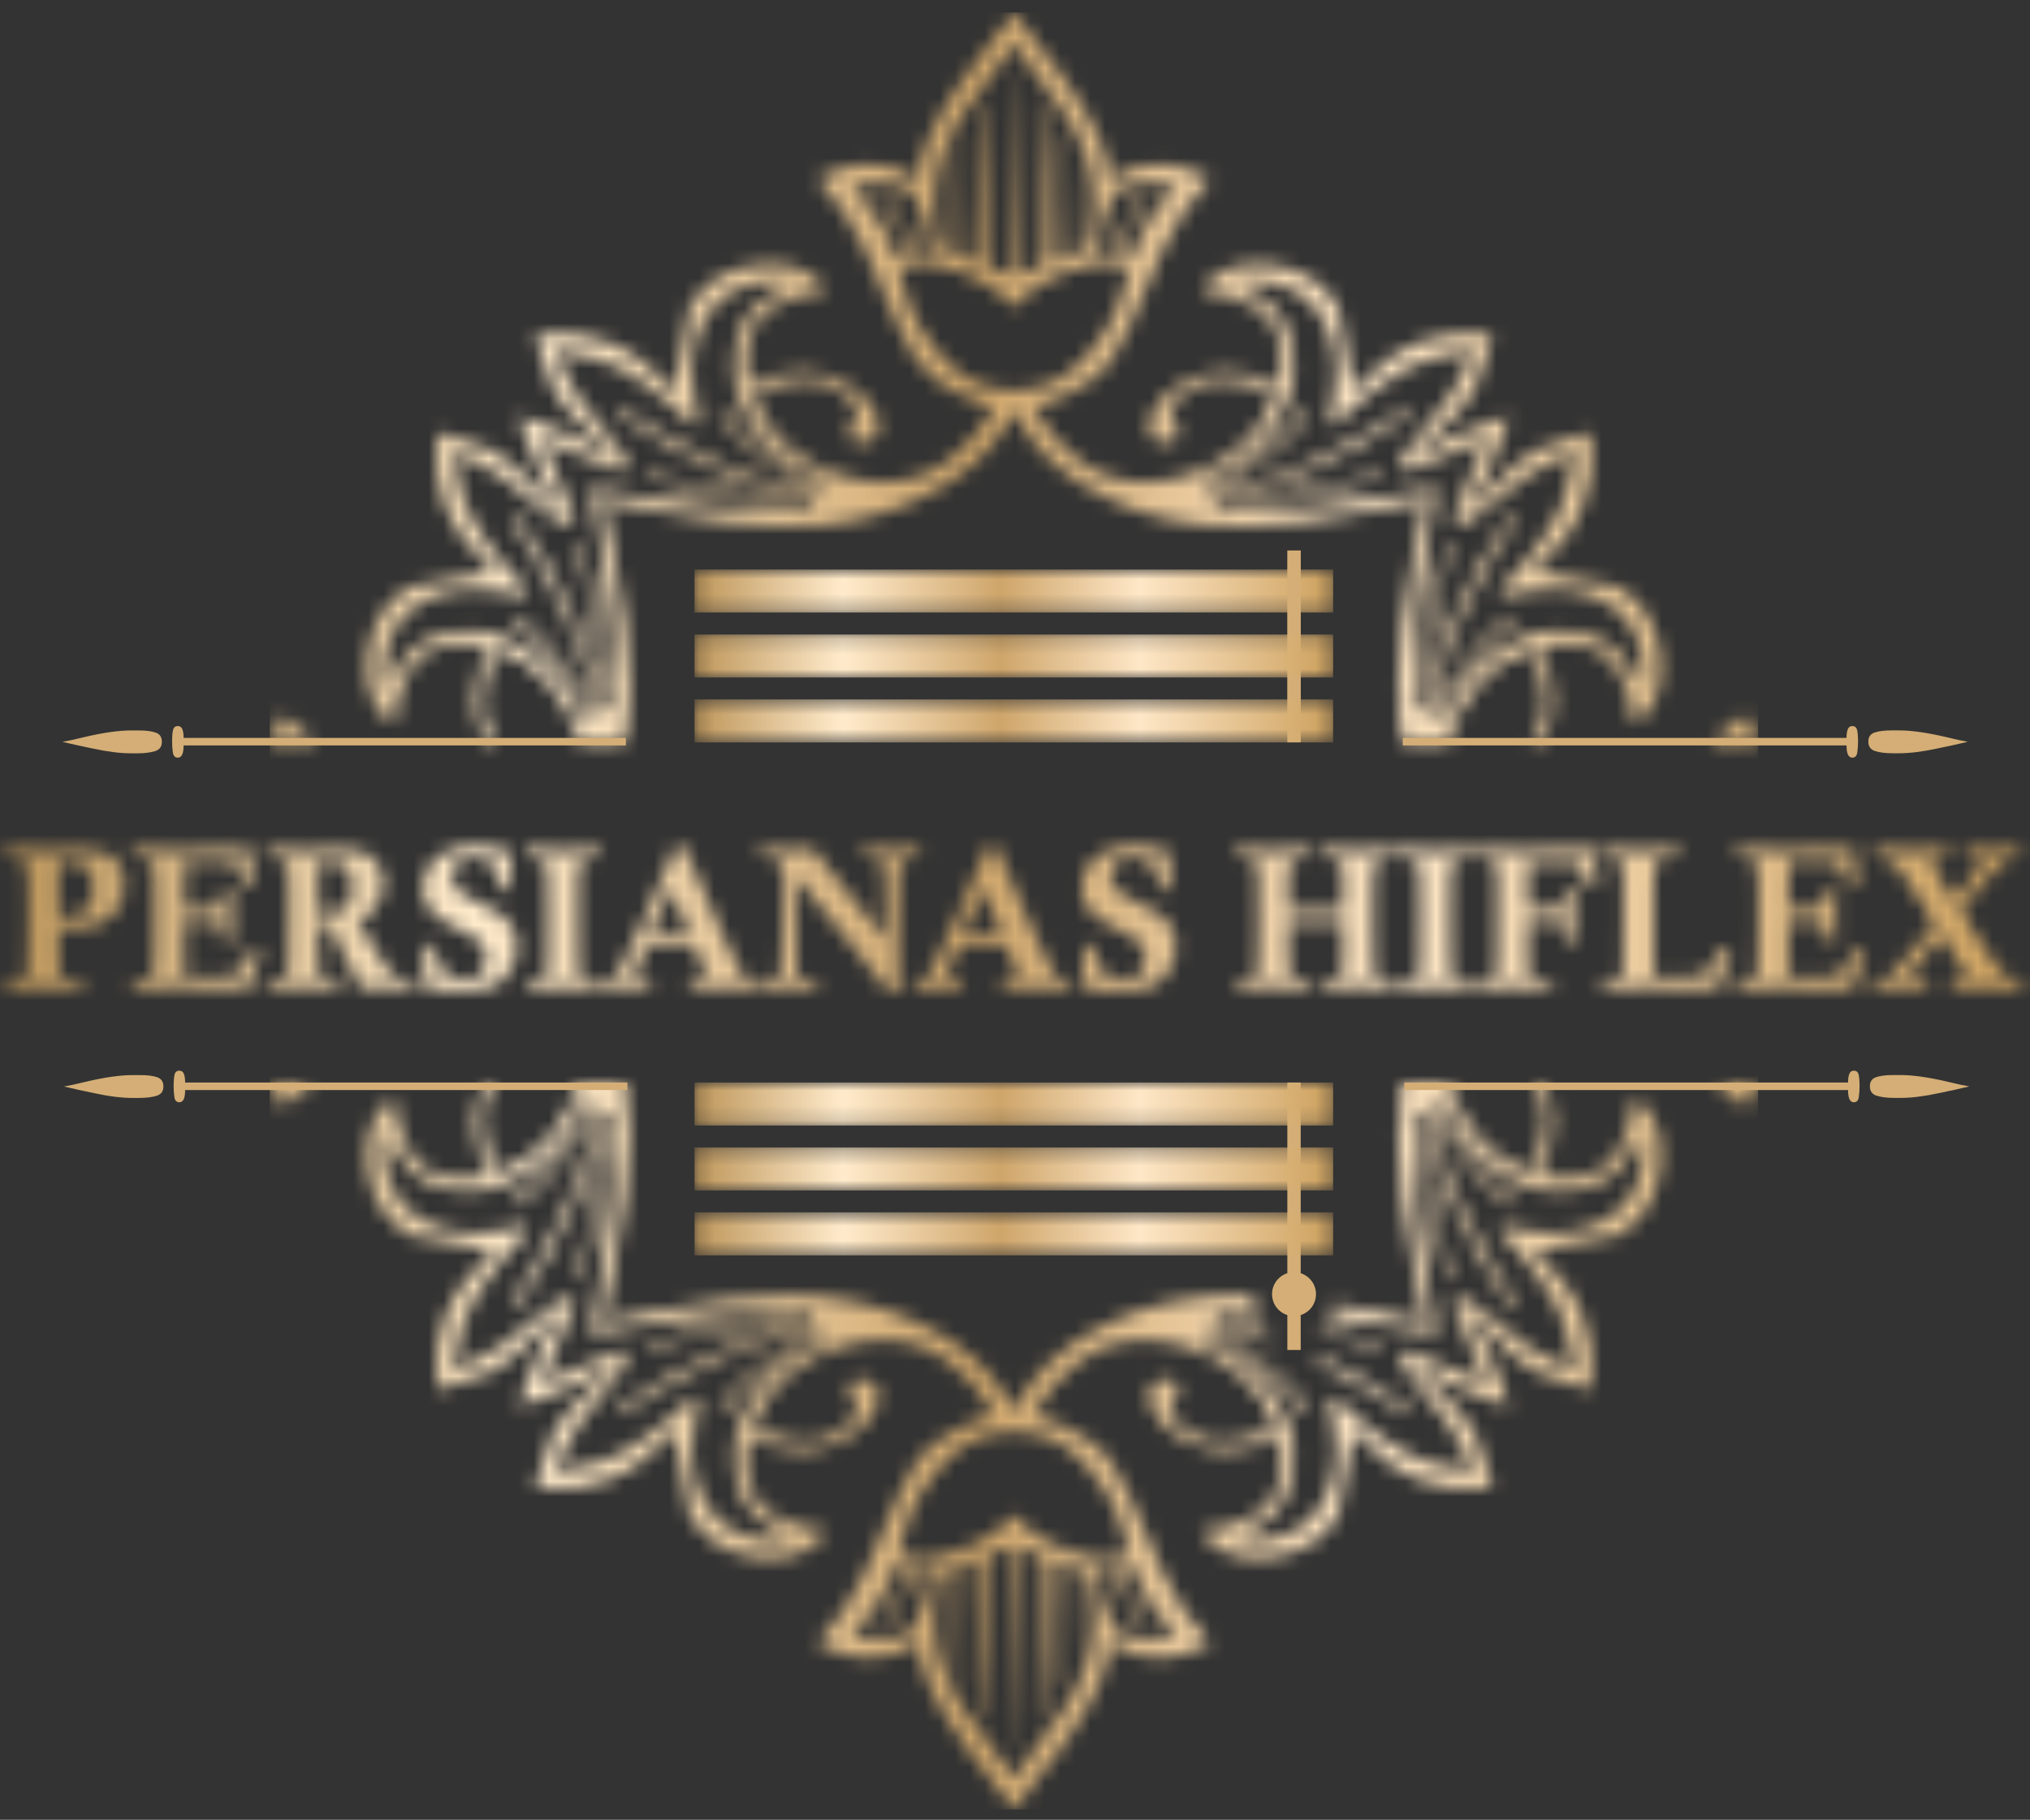
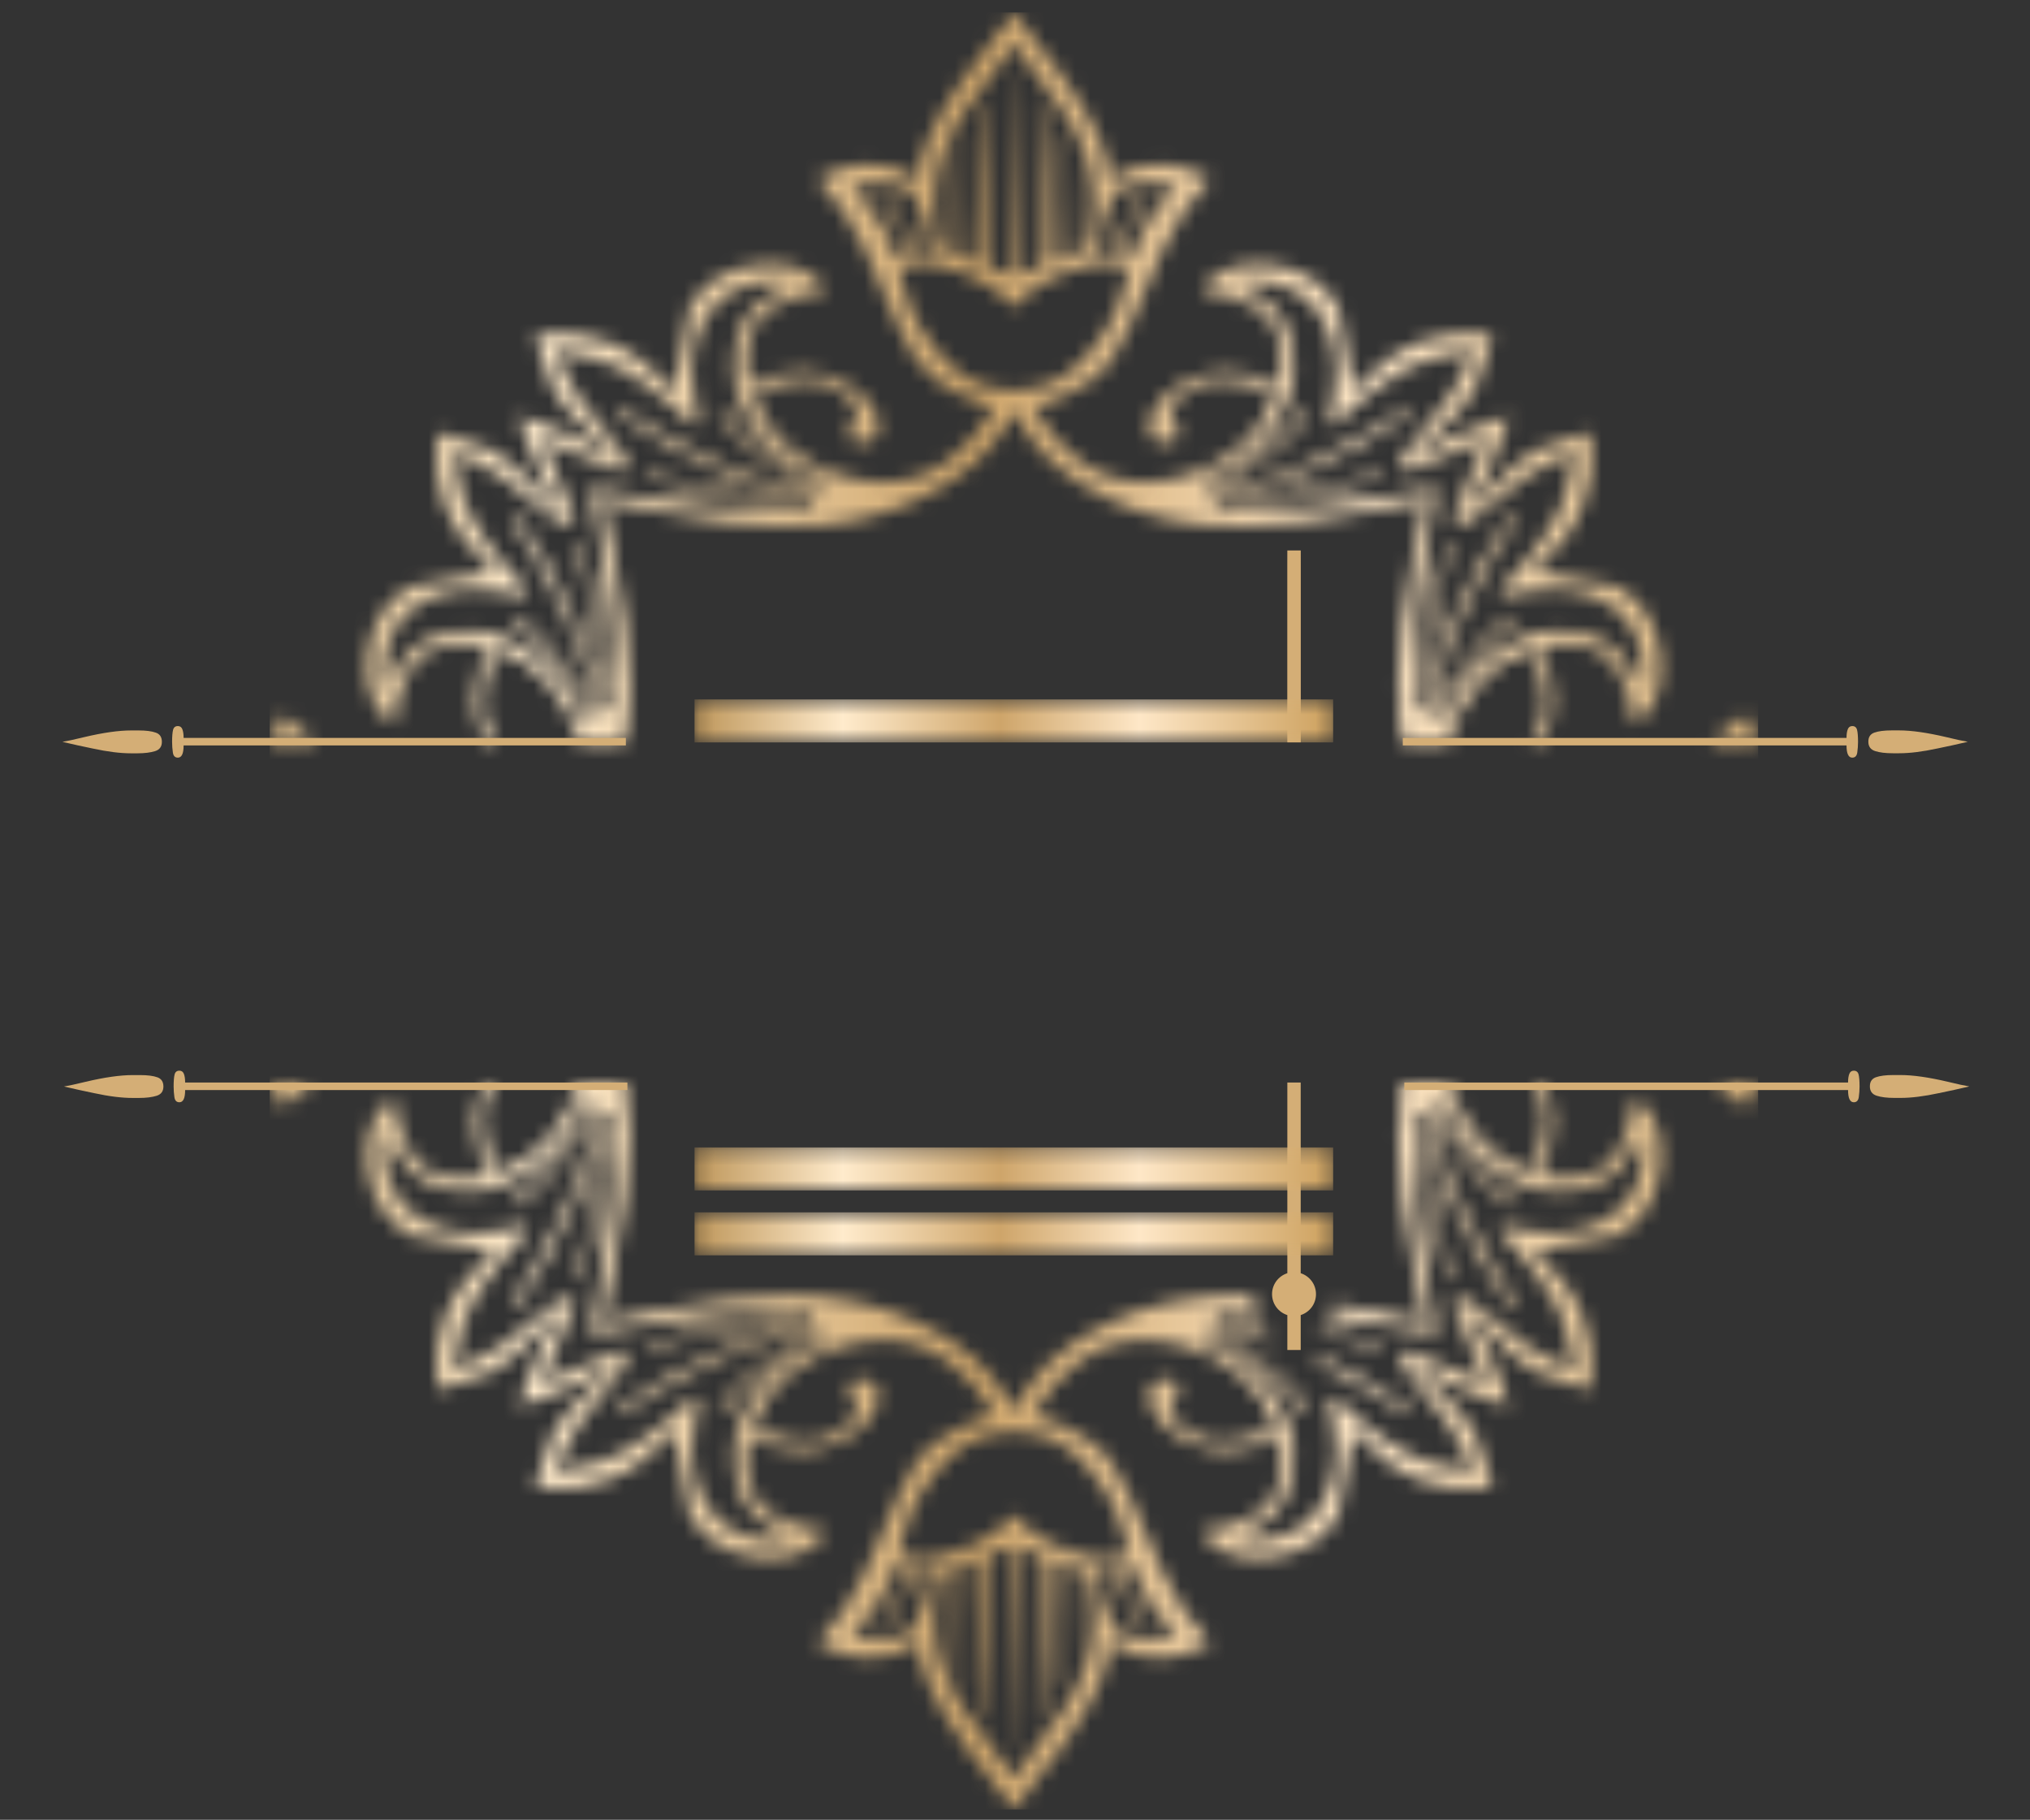
<svg xmlns="http://www.w3.org/2000/svg" width="135" height="121" viewBox="0 0 135 121" fill="none">
  <rect x="0" y="0" width="135" height="121" fill="#333333" stroke="none" />
  <mask id="mask0_5_2" style="mask-type:luminance" maskUnits="userSpaceOnUse" x="17" y="0" width="100" height="121">
    <path d="M67.426 100.69C67.908 101.35 68.633 101.937 69.603 102.451C70.58 102.968 71.586 103.336 72.621 103.559C73.139 103.632 73.47 103.668 73.616 103.668C74.316 103.522 74.797 103.428 75.056 103.391C74.983 103.023 74.925 102.728 74.888 102.505C74.52 101.102 74.094 100.034 73.616 99.294C72.767 97.967 71.918 96.986 71.068 96.359C70 95.587 68.786 95.2 67.423 95.196C66.063 95.2 64.846 95.587 63.777 96.359C62.928 96.986 62.079 97.967 61.229 99.294C60.752 100.034 60.325 101.102 59.957 102.505C59.921 102.728 59.866 103.023 59.789 103.391C60.048 103.428 60.529 103.522 61.229 103.668C61.379 103.668 61.711 103.632 62.224 103.559C63.26 103.336 64.266 102.968 65.243 102.451C66.22 101.937 66.945 101.35 67.426 100.69ZM67.426 20.456C66.949 19.796 66.22 19.209 65.25 18.695C64.273 18.178 63.267 17.809 62.232 17.587C61.714 17.514 61.382 17.478 61.237 17.478C60.537 17.623 60.056 17.718 59.797 17.755C59.87 18.123 59.928 18.418 59.964 18.641C60.333 20.044 60.759 21.112 61.237 21.852C62.086 23.183 62.935 24.16 63.785 24.787C64.853 25.559 66.067 25.946 67.43 25.95C68.793 25.946 70.007 25.559 71.075 24.787C71.925 24.16 72.774 23.179 73.624 21.852C74.101 21.112 74.528 20.044 74.896 18.641C74.932 18.418 74.987 18.123 75.063 17.755C74.805 17.718 74.323 17.623 73.624 17.478C73.474 17.478 73.142 17.514 72.628 17.587C71.597 17.809 70.591 18.178 69.61 18.695C68.629 19.209 67.904 19.796 67.426 20.456ZM67.426 118.213C68.567 116.631 69.727 115.031 70.904 113.409C72.085 111.564 72.676 109.679 72.676 107.762C72.676 106.471 72.526 105.382 72.235 104.496L71.126 104.164C71.126 105.086 71.108 106.267 71.072 107.707C71.035 109.147 70.999 110.551 70.962 111.914L70.795 112.082V107.984C70.795 106.1 70.74 104.773 70.627 104L69.573 103.555C69.573 105.622 69.537 107.532 69.464 109.286C69.391 111.039 69.296 112.709 69.187 114.298H68.965C68.965 112.49 68.965 110.489 68.965 108.29C68.965 106.096 68.965 104.441 68.965 103.336L67.692 102.837L67.47 116.07H67.379L67.157 102.837L65.884 103.336C65.884 104.445 65.884 106.096 65.884 108.29C65.884 110.489 65.884 112.49 65.884 114.298H65.662C65.553 112.712 65.458 111.043 65.385 109.286C65.312 107.532 65.276 105.622 65.276 103.555L64.222 104C64.113 104.773 64.055 106.103 64.055 107.984V112.082L63.887 111.914C63.85 110.551 63.814 109.147 63.777 107.707C63.741 106.267 63.723 105.086 63.723 104.164L62.615 104.496C62.319 105.382 62.173 106.471 62.173 107.762C62.173 109.683 62.764 111.564 63.945 113.409C65.126 115.031 66.285 116.635 67.426 118.213ZM67.426 2.933C66.285 4.515 65.126 6.115 63.949 7.737C62.768 9.582 62.177 11.466 62.177 13.384C62.177 14.678 62.327 15.764 62.618 16.65L63.726 16.982C63.726 16.06 63.745 14.879 63.781 13.439C63.818 11.999 63.854 10.595 63.89 9.232L64.058 9.064V13.162C64.058 15.046 64.113 16.373 64.226 17.146L65.279 17.591C65.279 15.524 65.316 13.614 65.389 11.86C65.462 10.107 65.556 8.437 65.666 6.848H65.888C65.888 8.656 65.888 10.657 65.888 12.855C65.888 15.05 65.888 16.705 65.888 17.809L67.16 18.309L67.383 5.076H67.474L67.696 18.309L68.968 17.809C68.968 16.701 68.968 15.05 68.968 12.855C68.968 10.657 68.968 8.656 68.968 6.848H69.191C69.3 8.434 69.395 10.103 69.468 11.86C69.541 13.614 69.577 15.524 69.577 17.591L70.631 17.146C70.74 16.373 70.798 15.043 70.798 13.162V9.064L70.966 9.232C71.002 10.595 71.039 11.999 71.075 13.439C71.112 14.879 71.13 16.06 71.13 16.982L72.238 16.65C72.534 15.764 72.679 14.674 72.679 13.384C72.679 11.463 72.089 9.582 70.908 7.737C69.727 6.115 68.564 4.511 67.426 2.933ZM78.155 108.593C77.305 107.82 76.631 106.96 76.135 106.019C75.636 105.079 75.37 104.423 75.333 104.055L74.447 104.273C74.52 104.682 74.761 105.334 75.165 106.238C75.57 107.142 75.957 107.835 76.328 108.316L75.997 108.425C75.442 107.503 74.947 106.563 74.502 105.6C74.356 105.269 74.17 104.827 73.948 104.273L72.953 104.383C73.099 105.232 73.259 105.979 73.423 106.625C73.591 107.27 73.839 107.871 74.17 108.422C74.538 108.571 74.816 108.681 75.001 108.753C75.628 108.976 76.146 109.085 76.551 109.085C76.882 109.085 77.305 108.976 77.823 108.753C77.896 108.724 78.009 108.67 78.155 108.593ZM56.694 12.553C57.544 13.326 58.218 14.186 58.714 15.127C59.214 16.067 59.48 16.723 59.516 17.091L60.402 16.873C60.329 16.464 60.088 15.812 59.684 14.904C59.279 14 58.893 13.307 58.521 12.83L58.853 12.72C59.407 13.643 59.902 14.583 60.347 15.546C60.493 15.877 60.679 16.322 60.901 16.876L61.896 16.767C61.751 15.918 61.594 15.17 61.426 14.525C61.258 13.88 61.011 13.278 60.679 12.724C60.311 12.575 60.034 12.465 59.848 12.393C59.221 12.17 58.703 12.061 58.298 12.061C57.967 12.061 57.544 12.17 57.026 12.393C56.953 12.422 56.84 12.476 56.694 12.553ZM57.026 108.761C57.544 108.983 57.967 109.092 58.298 109.092C58.707 109.092 59.221 108.983 59.848 108.761C60.034 108.688 60.311 108.578 60.679 108.429C61.011 107.875 61.258 107.277 61.426 106.632C61.594 105.987 61.751 105.239 61.896 104.39L60.901 104.281C60.679 104.835 60.497 105.279 60.347 105.608C59.902 106.57 59.407 107.51 58.853 108.433L58.521 108.323C58.889 107.842 59.279 107.153 59.684 106.245C60.092 105.341 60.329 104.685 60.402 104.281L59.516 104.062C59.48 104.43 59.21 105.086 58.714 106.027C58.215 106.967 57.544 107.828 56.694 108.6C56.84 108.67 56.953 108.724 57.026 108.761ZM77.823 12.385C77.305 12.163 76.882 12.053 76.551 12.053C76.142 12.053 75.628 12.163 75.001 12.385C74.816 12.458 74.538 12.567 74.17 12.717C73.839 13.271 73.591 13.869 73.423 14.518C73.255 15.163 73.099 15.91 72.953 16.76L73.948 16.869C74.17 16.315 74.353 15.87 74.502 15.538C74.947 14.576 75.442 13.636 75.997 12.713L76.328 12.823C75.96 13.304 75.57 13.993 75.165 14.897C74.757 15.801 74.52 16.457 74.447 16.865L75.333 17.084C75.37 16.716 75.639 16.06 76.135 15.119C76.635 14.179 77.305 13.318 78.155 12.546C78.009 12.476 77.896 12.422 77.823 12.385ZM87.738 90.173C89.878 91.165 91.868 92.306 93.713 93.593L93.545 94.037C93.25 93.815 92.55 93.374 91.442 92.707C90.038 91.857 88.839 91.212 87.844 90.767L87.494 90.607C87.603 90.479 87.687 90.334 87.738 90.173ZM87.804 88.372C89.568 88.711 90.964 89.069 91.996 89.437L91.774 89.714C90.724 89.342 89.4 89.003 87.8 88.704V88.372H87.804ZM39.259 88.737C39.518 87.574 39.689 86.674 39.776 86.028L40.495 80.768C40.604 79.882 40.706 78.792 40.801 77.502C40.892 76.208 40.939 75.085 40.939 74.123L40.553 74.013C40.553 75.008 40.342 76.78 39.915 79.328C39.492 81.873 39.036 83.812 38.559 85.143L38.282 84.92C38.872 83.258 39.372 80.914 39.776 77.888C39.886 76.93 40.035 75.617 40.221 73.959L39.889 73.795C39.889 75.493 39.263 77.724 38.005 80.495C36.97 82.784 35.77 84.906 34.407 86.863L33.962 86.695C34.184 86.4 34.626 85.7 35.289 84.592C36.138 83.189 36.784 81.989 37.228 80.994C37.855 79.627 38.242 78.741 38.391 78.337C38.982 76.897 39.386 75.329 39.609 73.631L39.441 73.576C39.295 74.166 38.905 74.939 38.278 75.902C37.651 76.86 37.042 77.673 36.452 78.337C35.971 78.854 35.457 79.35 34.903 79.831C34.793 79.904 34.626 80.032 34.407 80.218L34.13 79.831C34.83 79.463 35.829 78.483 37.119 76.897C38.41 75.311 39.113 74.108 39.222 73.299L38.781 73.076C38.191 74.921 37.101 76.434 35.515 77.615C34.075 78.683 32.654 79.219 31.254 79.219C29.518 79.219 28.173 78.738 27.211 77.779C26.766 77.334 26.27 76.543 25.716 75.399C25.716 75.472 25.698 75.683 25.662 76.037C25.625 76.386 25.607 76.674 25.607 76.893C25.607 77.225 25.625 77.466 25.662 77.615C25.921 79.018 26.595 80.097 27.681 80.852C28.768 81.607 30.127 81.986 31.749 81.986C32.191 81.986 32.697 81.931 33.273 81.818C33.846 81.709 34.389 81.614 34.906 81.541L35.074 81.927C32.934 84.104 31.512 86.116 30.813 87.96C30.444 89.659 30.204 90.691 30.095 91.063C31.053 90.694 31.68 90.436 31.979 90.286C32.533 90.027 33.069 89.696 33.583 89.291C34.283 88.7 34.819 88.256 35.191 87.96C35.818 87.443 36.539 86.889 37.352 86.298L38.238 86.63C37.389 88.511 36.707 90.173 36.19 91.613C36.153 91.715 36.117 91.814 36.084 91.916C36.186 91.879 36.284 91.846 36.386 91.81C37.826 91.292 39.489 90.611 41.37 89.761L41.701 90.647C41.111 91.46 40.557 92.182 40.039 92.805C39.744 93.173 39.303 93.709 38.712 94.413C38.307 94.93 37.976 95.463 37.717 96.017C37.571 96.312 37.312 96.939 36.94 97.898C37.309 97.788 38.344 97.548 40.043 97.18C41.887 96.48 43.899 95.058 46.076 92.918L46.462 93.086C46.389 93.603 46.294 94.147 46.185 94.719C46.076 95.291 46.017 95.798 46.017 96.243C46.017 97.868 46.396 99.225 47.155 100.311C47.913 101.401 48.992 102.072 50.392 102.33C50.541 102.367 50.778 102.385 51.11 102.385C51.332 102.385 51.617 102.367 51.967 102.33C52.316 102.294 52.528 102.276 52.605 102.276C51.46 101.722 50.669 101.222 50.224 100.781C49.265 99.822 48.784 98.474 48.784 96.738C48.784 95.335 49.32 93.913 50.388 92.477C51.569 90.891 53.082 89.801 54.926 89.211L54.704 88.77C53.891 88.879 52.692 89.583 51.106 90.873C49.52 92.163 48.54 93.162 48.172 93.862L47.785 93.585C47.971 93.363 48.099 93.199 48.172 93.089C48.653 92.535 49.152 92.018 49.666 91.54C50.33 90.95 51.143 90.341 52.101 89.714C53.06 89.087 53.837 88.7 54.427 88.551L54.372 88.383C52.674 88.606 51.106 89.01 49.666 89.601C49.262 89.747 48.376 90.137 47.009 90.764C46.014 91.208 44.814 91.854 43.411 92.703C42.303 93.367 41.603 93.811 41.307 94.034L41.14 93.589C43.097 92.222 45.219 91.026 47.508 89.991C50.275 88.737 52.51 88.106 54.208 88.106L54.044 87.775C52.382 87.96 51.073 88.106 50.115 88.219C47.089 88.627 44.745 89.123 43.083 89.714L42.861 89.437C44.191 88.959 46.127 88.507 48.675 88.081C51.223 87.658 52.995 87.443 53.99 87.443L53.88 87.056C52.922 87.056 51.795 87.104 50.505 87.195C49.214 87.29 48.124 87.388 47.239 87.501L41.978 88.219C41.326 88.307 40.422 88.478 39.259 88.737ZM39.259 32.409C40.422 32.668 41.326 32.839 41.967 32.927L47.228 33.645C48.113 33.754 49.203 33.856 50.494 33.951C51.784 34.042 52.911 34.09 53.869 34.09L53.979 33.703C52.984 33.703 51.212 33.492 48.664 33.065C46.116 32.642 44.18 32.187 42.849 31.709L43.072 31.432C44.734 32.023 47.078 32.522 50.104 32.927C51.062 33.036 52.375 33.185 54.033 33.371L54.197 33.04C52.499 33.04 50.268 32.413 47.497 31.155C45.208 30.12 43.087 28.92 41.129 27.557L41.297 27.112C41.592 27.335 42.292 27.776 43.4 28.443C44.803 29.292 46.003 29.938 46.998 30.382C48.365 31.009 49.251 31.396 49.655 31.545C51.095 32.136 52.663 32.54 54.361 32.763L54.416 32.595C53.826 32.449 53.049 32.059 52.09 31.432C51.132 30.805 50.319 30.196 49.655 29.606C49.138 29.125 48.642 28.611 48.161 28.056C48.088 27.947 47.96 27.779 47.774 27.561L48.161 27.284C48.529 27.984 49.51 28.982 51.095 30.273C52.681 31.563 53.884 32.267 54.693 32.376L54.916 31.935C53.071 31.345 51.558 30.255 50.377 28.669C49.309 27.229 48.773 25.807 48.773 24.407C48.773 22.672 49.254 21.327 50.213 20.365C50.658 19.92 51.449 19.424 52.593 18.87C52.521 18.87 52.309 18.852 51.956 18.816C51.606 18.779 51.318 18.761 51.099 18.761C50.767 18.761 50.527 18.779 50.381 18.816C48.977 19.074 47.898 19.745 47.144 20.835C46.386 21.921 46.006 23.281 46.006 24.903C46.006 25.344 46.061 25.851 46.174 26.427C46.283 26.999 46.378 27.543 46.451 28.06L46.065 28.228C43.888 26.088 41.876 24.666 40.032 23.966C38.333 23.598 37.301 23.358 36.929 23.248C37.298 24.207 37.556 24.834 37.706 25.133C37.965 25.687 38.297 26.219 38.701 26.737C39.292 27.437 39.733 27.973 40.028 28.341C40.546 28.968 41.1 29.69 41.69 30.499L41.359 31.385C39.478 30.535 37.815 29.854 36.375 29.336C36.273 29.3 36.175 29.263 36.073 29.23C36.109 29.332 36.142 29.431 36.178 29.533C36.696 30.973 37.378 32.635 38.227 34.516L37.341 34.848C36.529 34.257 35.807 33.703 35.18 33.185C34.812 32.89 34.276 32.449 33.572 31.859C33.054 31.454 32.522 31.122 31.968 30.863C31.673 30.718 31.046 30.459 30.084 30.087C30.193 30.455 30.433 31.49 30.802 33.189C31.505 35.034 32.923 37.046 35.063 39.222L34.895 39.609C34.378 39.536 33.835 39.441 33.262 39.331C32.69 39.222 32.183 39.164 31.738 39.164C30.113 39.164 28.757 39.543 27.67 40.298C26.58 41.056 25.906 42.135 25.651 43.535C25.614 43.684 25.596 43.921 25.596 44.256C25.596 44.479 25.614 44.763 25.651 45.113C25.687 45.463 25.706 45.674 25.706 45.751C26.26 44.606 26.755 43.812 27.2 43.371C28.159 42.412 29.508 41.931 31.243 41.931C32.646 41.931 34.068 42.467 35.504 43.535C37.09 44.716 38.18 46.228 38.77 48.073L39.212 47.851C39.102 47.038 38.399 45.839 37.108 44.253C35.818 42.667 34.819 41.686 34.119 41.318L34.396 40.932C34.618 41.118 34.782 41.245 34.892 41.318C35.446 41.799 35.964 42.295 36.441 42.813C37.032 43.476 37.64 44.289 38.267 45.248C38.894 46.207 39.281 46.983 39.43 47.574L39.598 47.519C39.376 45.82 38.971 44.253 38.38 42.813C38.234 42.408 37.844 41.522 37.218 40.155C36.773 39.16 36.127 37.961 35.278 36.557C34.615 35.449 34.17 34.749 33.951 34.454L34.396 34.286C35.759 36.244 36.959 38.365 37.994 40.655C39.248 43.422 39.879 45.656 39.879 47.355L40.21 47.191C40.024 45.529 39.879 44.22 39.766 43.261C39.357 40.236 38.861 37.892 38.271 36.229L38.548 36.007C39.026 37.334 39.481 39.273 39.904 41.821C40.327 44.369 40.542 46.141 40.542 47.136L40.928 47.027C40.928 46.068 40.881 44.942 40.79 43.651C40.695 42.361 40.597 41.271 40.484 40.385L39.776 35.114C39.693 34.472 39.518 33.572 39.259 32.409ZM95.59 32.409C95.332 33.572 95.16 34.472 95.073 35.117L94.355 40.378C94.245 41.264 94.143 42.353 94.048 43.644C93.957 44.938 93.91 46.061 93.91 47.02L94.296 47.129C94.296 46.134 94.508 44.362 94.934 41.814C95.357 39.266 95.813 37.33 96.29 36L96.567 36.222C95.977 37.884 95.477 40.228 95.073 43.254C94.963 44.213 94.814 45.525 94.628 47.184L94.96 47.348C94.96 45.649 95.587 43.418 96.844 40.648C97.88 38.358 99.079 36.237 100.442 34.279L100.887 34.447C100.665 34.742 100.224 35.442 99.556 36.55C98.707 37.954 98.062 39.153 97.617 40.148C96.99 41.515 96.6 42.401 96.454 42.806C95.864 44.245 95.459 45.813 95.237 47.512L95.404 47.566C95.55 46.976 95.94 46.203 96.567 45.241C97.194 44.282 97.803 43.469 98.394 42.806C98.875 42.288 99.389 41.792 99.943 41.311C100.052 41.238 100.22 41.111 100.439 40.925L100.716 41.311C100.016 41.679 99.017 42.66 97.727 44.245C96.436 45.831 95.733 47.034 95.623 47.843L96.064 48.066C96.655 46.221 97.745 44.708 99.331 43.527C100.77 42.459 102.192 41.923 103.592 41.923C105.327 41.923 106.672 42.405 107.635 43.363C108.079 43.808 108.575 44.599 109.129 45.744C109.129 45.671 109.147 45.459 109.184 45.106C109.22 44.756 109.239 44.468 109.239 44.249C109.239 43.917 109.22 43.677 109.184 43.527C108.925 42.124 108.254 41.045 107.164 40.29C106.074 39.536 104.718 39.157 103.096 39.157C102.655 39.157 102.148 39.211 101.576 39.324C101.004 39.434 100.461 39.528 99.943 39.601L99.775 39.215C101.915 37.039 103.337 35.026 104.037 33.182C104.405 31.483 104.645 30.451 104.755 30.08C103.796 30.448 103.169 30.707 102.874 30.856C102.32 31.115 101.784 31.447 101.27 31.851C100.57 32.442 100.034 32.883 99.662 33.178C99.035 33.696 98.313 34.25 97.504 34.84L96.618 34.509C97.468 32.628 98.149 30.965 98.667 29.526C98.704 29.424 98.74 29.325 98.773 29.223C98.671 29.259 98.572 29.292 98.47 29.329C97.03 29.846 95.368 30.528 93.487 31.377L93.155 30.492C93.746 29.679 94.3 28.96 94.814 28.334C95.109 27.965 95.55 27.43 96.144 26.73C96.549 26.212 96.881 25.68 97.14 25.126C97.285 24.83 97.544 24.203 97.916 23.241C97.548 23.35 96.513 23.591 94.814 23.959C92.969 24.659 90.957 26.081 88.781 28.221L88.394 28.053C88.467 27.535 88.562 26.992 88.671 26.42C88.781 25.847 88.839 25.341 88.839 24.896C88.839 23.27 88.46 21.914 87.706 20.828C86.947 19.738 85.868 19.063 84.468 18.808C84.319 18.772 84.082 18.754 83.75 18.754C83.528 18.754 83.244 18.772 82.894 18.808C82.544 18.845 82.332 18.863 82.256 18.863C83.4 19.417 84.195 19.916 84.636 20.358C85.595 21.316 86.076 22.665 86.076 24.4C86.076 25.804 85.54 27.225 84.472 28.662C83.291 30.247 81.778 31.337 79.934 31.928L80.156 32.369C80.969 32.26 82.168 31.556 83.754 30.266C85.34 28.975 86.32 27.976 86.688 27.276L87.075 27.553C86.889 27.776 86.761 27.94 86.688 28.049C86.207 28.603 85.711 29.121 85.194 29.599C84.53 30.189 83.718 30.798 82.759 31.425C81.8 32.052 81.023 32.438 80.433 32.588L80.488 32.755C82.186 32.533 83.754 32.128 85.194 31.538C85.598 31.392 86.484 31.002 87.851 30.375C88.847 29.93 90.046 29.285 91.449 28.436C92.557 27.772 93.257 27.327 93.553 27.105L93.72 27.55C91.763 28.917 89.641 30.113 87.352 31.148C84.585 32.402 82.35 33.032 80.652 33.032L80.816 33.364C82.478 33.178 83.787 33.032 84.749 32.919C87.775 32.511 90.119 32.015 91.781 31.425L92.003 31.702C90.676 32.179 88.737 32.631 86.189 33.058C83.641 33.481 81.869 33.696 80.874 33.696L80.983 34.082C81.942 34.082 83.069 34.035 84.359 33.944C85.65 33.849 86.739 33.751 87.625 33.638L92.885 32.919C93.523 32.839 94.427 32.668 95.59 32.409ZM116.846 71.979C116.679 72.537 116.434 73.087 116.11 73.631C115.472 73.025 114.79 72.475 114.072 71.979H116.846ZM113.693 49.418C114.553 48.861 115.359 48.222 116.11 47.515C116.442 48.069 116.69 48.631 116.857 49.203C116.879 49.276 116.897 49.345 116.916 49.418H113.693ZM17.934 49.418C17.952 49.345 17.97 49.276 17.992 49.203C18.16 48.631 18.407 48.069 18.739 47.515C19.49 48.226 20.296 48.861 21.156 49.418H17.934ZM20.777 71.979C20.055 72.475 19.377 73.025 18.739 73.631C18.415 73.091 18.171 72.537 18.003 71.979H20.777ZM93.29 49.418C93.079 48.215 92.969 46.968 92.969 45.689C92.969 43.181 93.338 40.115 94.078 36.499C94.307 35.416 94.533 34.334 94.756 33.244C93.666 33.466 92.583 33.692 91.5 33.922C87.884 34.658 84.818 35.03 82.31 35.03C79.245 35.03 76.405 34.421 73.784 33.204C70.802 31.84 68.68 29.89 67.426 27.353C66.172 29.89 64.051 31.84 61.069 33.204C58.448 34.421 55.608 35.03 52.542 35.03C50.035 35.03 46.969 34.662 43.353 33.922C42.27 33.692 41.187 33.466 40.097 33.244C40.32 34.334 40.546 35.416 40.775 36.499C41.512 40.115 41.883 43.181 41.883 45.689C41.883 46.972 41.778 48.215 41.563 49.418H38.537C38.125 47.88 37.411 46.542 36.401 45.412C35.442 44.344 34.334 43.622 33.08 43.254C32.748 43.881 32.508 44.501 32.358 45.109C32.212 45.718 32.136 46.32 32.136 46.91C32.136 47.61 32.395 48.35 32.912 49.127C32.982 49.236 33.051 49.334 33.12 49.425H32.318C31.983 48.835 31.757 48.182 31.64 47.468C31.567 47.027 31.531 46.713 31.531 46.527C31.531 45.31 31.862 44.147 32.526 43.039C32.231 42.893 31.822 42.816 31.308 42.816H30.59C29.077 42.816 27.951 43.425 27.211 44.643C26.73 45.419 26.38 46.582 26.161 48.131C24.98 47.322 24.39 46.083 24.39 44.424C24.39 43.979 24.408 43.648 24.444 43.429C24.739 41.362 25.698 39.886 27.324 39C29.132 38.668 30.958 38.336 32.807 38.005C31.476 36.601 30.627 35.606 30.259 35.016C29.704 34.093 29.318 32.967 29.096 31.64C29.059 31.418 29.041 31.031 29.041 30.477C29.041 30.072 29.048 29.741 29.07 29.482C29.088 29.223 29.099 28.982 29.099 28.764C29.431 28.873 29.69 28.95 29.872 28.986C31.163 29.354 32.048 29.649 32.529 29.872C33.193 30.204 33.878 30.703 34.578 31.366C35.278 32.03 36.036 32.825 36.849 33.747H37.181C36.554 32.934 35.796 31.312 34.91 28.873C34.764 28.461 34.626 28.056 34.498 27.655C34.899 27.783 35.304 27.922 35.716 28.067C38.151 28.953 39.776 29.712 40.589 30.338V30.007C39.667 29.194 38.872 28.439 38.209 27.736C37.545 27.036 37.046 26.351 36.714 25.687C36.492 25.206 36.197 24.32 35.829 23.03C35.792 22.844 35.719 22.585 35.606 22.257C35.829 22.257 36.069 22.246 36.324 22.228C36.583 22.209 36.915 22.202 37.319 22.202C37.874 22.202 38.26 22.22 38.482 22.257C39.813 22.479 40.939 22.866 41.858 23.42C42.449 23.788 43.444 24.637 44.847 25.968C45.179 24.123 45.511 22.293 45.842 20.485C46.728 18.859 48.205 17.901 50.271 17.605C50.494 17.569 50.825 17.551 51.267 17.551C52.929 17.551 54.165 18.141 54.974 19.322C53.425 19.545 52.262 19.895 51.485 20.372C50.268 21.108 49.659 22.235 49.659 23.751V24.47C49.659 24.987 49.732 25.392 49.881 25.687C50.99 25.024 52.152 24.692 53.37 24.692C53.556 24.692 53.869 24.728 54.31 24.801C55.419 24.983 56.377 25.428 57.19 26.132C58.003 26.832 58.408 27.59 58.408 28.403C58.408 29.066 58.076 29.402 57.413 29.402C57.303 29.402 57.147 29.402 56.942 29.402C56.742 29.402 56.603 29.234 56.527 28.902C56.454 28.68 56.52 28.421 56.72 28.126C56.924 27.831 57.004 27.572 56.968 27.353C56.895 26.872 56.563 26.449 55.973 26.081C55.196 25.563 54.46 25.304 53.756 25.304C53.166 25.304 52.568 25.377 51.959 25.527C51.35 25.672 50.731 25.913 50.104 26.248C50.472 27.502 51.194 28.611 52.262 29.569C53.665 30.823 55.382 31.618 57.413 31.95C58.003 32.023 58.448 32.059 58.743 32.059C60.329 32.059 61.751 31.596 63.005 30.674C64.259 29.752 65.294 28.57 66.103 27.131C64.368 26.54 63.041 25.887 62.119 25.166C61.197 24.448 60.395 23.263 59.709 21.622C59.028 19.978 58.291 18.291 57.496 16.555C56.702 14.82 55.659 13.271 54.369 11.904C54.923 11.572 55.488 11.324 56.057 11.157C56.629 10.989 57.172 10.909 57.69 10.909C58.353 10.909 58.907 10.982 59.352 11.131C59.793 11.277 60.369 11.536 61.069 11.908C61.069 10.282 62.104 8.014 64.171 5.098C65.677 3.152 66.763 1.733 67.426 0.848C68.094 1.733 69.176 3.152 70.685 5.098C72.752 8.014 73.787 10.282 73.787 11.908C74.487 11.539 75.06 11.281 75.504 11.131C75.946 10.982 76.5 10.909 77.167 10.909C77.684 10.909 78.228 10.993 78.8 11.157C79.372 11.324 79.934 11.572 80.488 11.904C79.197 13.267 78.155 14.82 77.36 16.555C76.565 18.291 75.829 19.978 75.147 21.622C74.462 23.263 73.66 24.448 72.738 25.166C71.815 25.887 70.485 26.54 68.753 27.131C69.563 28.57 70.598 29.752 71.852 30.674C73.106 31.596 74.528 32.059 76.113 32.059C76.409 32.059 76.85 32.023 77.444 31.95C79.474 31.618 81.191 30.823 82.595 29.569C83.663 28.611 84.385 27.502 84.753 26.248C84.126 25.917 83.506 25.676 82.897 25.527C82.288 25.381 81.687 25.304 81.097 25.304C80.397 25.304 79.656 25.563 78.88 26.081C78.29 26.449 77.958 26.875 77.885 27.353C77.849 27.575 77.929 27.834 78.133 28.126C78.337 28.421 78.399 28.68 78.326 28.902C78.253 29.234 78.115 29.402 77.91 29.402C77.706 29.402 77.549 29.402 77.44 29.402C76.777 29.402 76.445 29.07 76.445 28.403C76.445 27.59 76.85 26.832 77.662 26.132C78.475 25.428 79.434 24.987 80.542 24.801C80.983 24.728 81.297 24.692 81.483 24.692C82.7 24.692 83.863 25.024 84.972 25.687C85.117 25.392 85.194 24.983 85.194 24.47V23.751C85.194 22.238 84.585 21.112 83.368 20.372C82.591 19.891 81.428 19.541 79.879 19.322C80.692 18.141 81.928 17.551 83.586 17.551C84.031 17.551 84.363 17.569 84.585 17.605C86.652 17.901 88.128 18.859 89.014 20.485C89.346 22.293 89.678 24.119 90.009 25.968C91.413 24.637 92.408 23.788 92.999 23.42C93.921 22.866 95.047 22.479 96.374 22.257C96.597 22.22 96.983 22.202 97.537 22.202C97.942 22.202 98.273 22.209 98.532 22.228C98.791 22.246 99.031 22.257 99.25 22.257C99.141 22.588 99.064 22.847 99.028 23.03C98.66 24.32 98.364 25.206 98.142 25.687C97.81 26.351 97.311 27.036 96.647 27.736C95.984 28.436 95.189 29.194 94.267 30.007V30.338C95.08 29.712 96.702 28.953 99.141 28.067C99.553 27.922 99.957 27.783 100.358 27.655C100.231 28.056 100.092 28.461 99.947 28.873C99.061 31.308 98.302 32.934 97.675 33.747H98.007C98.82 32.825 99.578 32.03 100.278 31.366C100.978 30.703 101.663 30.204 102.327 29.872C102.808 29.649 103.694 29.354 104.984 28.986C105.17 28.95 105.429 28.877 105.757 28.764C105.757 28.986 105.768 29.227 105.786 29.482C105.805 29.741 105.812 30.072 105.812 30.477C105.812 31.031 105.794 31.418 105.757 31.64C105.535 32.97 105.148 34.097 104.594 35.016C104.226 35.606 103.377 36.605 102.046 38.005C103.894 38.336 105.717 38.668 107.529 39C109.155 39.886 110.113 41.362 110.409 43.429C110.445 43.651 110.463 43.983 110.463 44.424C110.463 46.083 109.873 47.322 108.692 48.131C108.469 46.582 108.119 45.419 107.642 44.643C106.905 43.425 105.779 42.816 104.263 42.816H103.544C103.027 42.816 102.622 42.889 102.327 43.039C102.99 44.147 103.322 45.31 103.322 46.527C103.322 46.713 103.286 47.027 103.213 47.468C103.092 48.182 102.866 48.835 102.535 49.425H101.733C101.806 49.334 101.875 49.236 101.941 49.127C102.458 48.35 102.717 47.614 102.717 46.91C102.717 46.32 102.644 45.718 102.495 45.109C102.349 44.501 102.108 43.881 101.773 43.254C100.519 43.622 99.411 44.344 98.452 45.412C97.439 46.546 96.728 47.88 96.316 49.418H93.29ZM67.426 93.793C68.68 91.256 70.802 89.305 73.784 87.942C76.405 86.725 79.245 86.116 82.31 86.116C82.631 86.116 82.959 86.123 83.298 86.134C83.309 86.488 83.389 86.83 83.524 87.14C82.576 87.085 81.727 87.056 80.98 87.056L80.87 87.443C81.53 87.443 82.529 87.538 83.871 87.724C83.995 87.888 84.14 88.037 84.297 88.168C83.389 88.066 82.23 87.935 80.816 87.778L80.652 88.11C81.676 88.11 82.897 88.34 84.315 88.799V89.276C83.12 88.865 81.844 88.566 80.484 88.391L80.429 88.558C81.02 88.704 81.796 89.094 82.755 89.721C83.714 90.348 84.527 90.957 85.19 91.547C85.708 92.029 86.204 92.543 86.685 93.097C86.758 93.206 86.885 93.374 87.071 93.593L86.685 93.87C86.317 93.17 85.336 92.171 83.75 90.88C82.165 89.59 80.962 88.886 80.152 88.777L79.93 89.218C81.775 89.809 83.287 90.899 84.468 92.484C85.537 93.924 86.072 95.346 86.072 96.746C86.072 98.481 85.591 99.826 84.632 100.788C84.188 101.233 83.397 101.729 82.252 102.283C82.325 102.283 82.536 102.301 82.89 102.338C83.24 102.374 83.528 102.392 83.747 102.392C84.078 102.392 84.319 102.374 84.465 102.338C85.868 102.079 86.947 101.408 87.702 100.318C88.456 99.228 88.835 97.872 88.835 96.25C88.835 95.809 88.781 95.302 88.668 94.726C88.558 94.154 88.464 93.611 88.391 93.093L88.777 92.925C90.954 95.065 92.966 96.487 94.81 97.187C96.509 97.555 97.541 97.796 97.912 97.905C97.544 96.946 97.285 96.319 97.136 96.024C96.877 95.47 96.545 94.938 96.141 94.42C95.55 93.72 95.109 93.184 94.81 92.812C94.293 92.185 93.739 91.464 93.152 90.654L93.483 89.769C95.364 90.618 97.027 91.299 98.466 91.817C98.569 91.854 98.667 91.89 98.769 91.923C98.733 91.821 98.7 91.722 98.663 91.62C98.146 90.18 97.464 88.518 96.615 86.637L97.501 86.305C98.313 86.896 99.031 87.45 99.659 87.968C100.027 88.263 100.563 88.704 101.266 89.298C101.784 89.703 102.316 90.035 102.87 90.293C103.165 90.439 103.792 90.698 104.751 91.07C104.642 90.702 104.401 89.666 104.033 87.968C103.333 86.123 101.911 84.111 99.772 81.935L99.939 81.548C100.457 81.621 101 81.716 101.572 81.825C102.145 81.935 102.651 81.993 103.092 81.993C104.718 81.993 106.074 81.614 107.161 80.859C108.251 80.101 108.925 79.022 109.18 77.622C109.217 77.473 109.235 77.236 109.235 76.9C109.235 76.678 109.217 76.394 109.18 76.044C109.144 75.694 109.125 75.482 109.125 75.406C108.571 76.55 108.076 77.345 107.631 77.786C106.672 78.745 105.323 79.226 103.588 79.226C102.185 79.226 100.763 78.69 99.327 77.622C97.741 76.441 96.651 74.928 96.061 73.084L95.62 73.306C95.729 74.119 96.432 75.318 97.723 76.904C99.013 78.49 100.012 79.47 100.712 79.839L100.435 80.225C100.213 80.039 100.049 79.912 99.939 79.839C99.385 79.357 98.868 78.862 98.39 78.344C97.799 77.68 97.191 76.868 96.564 75.909C95.937 74.95 95.547 74.174 95.401 73.583L95.233 73.638C95.456 75.337 95.86 76.904 96.451 78.344C96.597 78.749 96.987 79.635 97.614 81.001C98.058 81.997 98.704 83.196 99.553 84.599C100.216 85.708 100.661 86.407 100.883 86.703L100.439 86.871C99.075 84.913 97.876 82.791 96.841 80.502C95.587 77.735 94.956 75.501 94.956 73.802L94.624 73.966C94.81 75.628 94.956 76.937 95.069 77.896C95.477 80.921 95.973 83.265 96.564 84.927L96.287 85.15C95.809 83.823 95.353 81.884 94.93 79.335C94.508 76.787 94.293 75.016 94.293 74.021L93.906 74.13C93.906 75.089 93.954 76.215 94.045 77.509C94.139 78.8 94.238 79.89 94.351 80.775L95.069 86.036C95.153 86.677 95.328 87.581 95.587 88.744C94.424 88.485 93.523 88.314 92.882 88.227L88.336 87.607C88.518 87.341 88.653 87.042 88.737 86.721C89.619 86.863 90.538 87.034 91.5 87.231C92.583 87.461 93.666 87.687 94.756 87.909C94.533 86.819 94.307 85.737 94.078 84.654C93.341 81.038 92.969 77.972 92.969 75.464C92.969 74.272 93.061 73.113 93.246 71.987H96.385C96.804 73.419 97.493 74.673 98.452 75.741C99.411 76.809 100.519 77.531 101.773 77.899C102.105 77.272 102.345 76.653 102.495 76.044C102.64 75.435 102.717 74.834 102.717 74.243C102.717 73.543 102.458 72.803 101.941 72.027L101.911 71.983H102.67C102.932 72.504 103.111 73.073 103.213 73.689C103.286 74.13 103.322 74.444 103.322 74.629C103.322 75.847 102.99 77.01 102.327 78.118C102.622 78.264 103.027 78.34 103.544 78.34H104.263C105.775 78.34 106.902 77.732 107.642 76.514C108.123 75.738 108.473 74.575 108.692 73.025C109.873 73.835 110.463 75.074 110.463 76.733C110.463 77.177 110.445 77.509 110.409 77.728C110.113 79.795 109.155 81.271 107.529 82.157C105.721 82.489 103.894 82.82 102.046 83.152C103.373 84.556 104.226 85.551 104.594 86.141C105.148 87.064 105.535 88.19 105.757 89.517C105.794 89.739 105.812 90.126 105.812 90.68C105.812 91.085 105.805 91.416 105.786 91.675C105.768 91.934 105.757 92.174 105.757 92.393C105.425 92.284 105.167 92.207 104.984 92.171C103.69 91.803 102.808 91.507 102.327 91.285C101.663 90.953 100.978 90.454 100.278 89.79C99.578 89.127 98.82 88.332 98.007 87.41H97.675C98.302 88.223 99.061 89.845 99.947 92.284C100.092 92.696 100.231 93.1 100.358 93.501C99.957 93.374 99.553 93.235 99.141 93.089C96.706 92.204 95.08 91.445 94.267 90.818V91.15C95.189 91.963 95.984 92.718 96.647 93.421C97.311 94.121 97.81 94.806 98.142 95.47C98.364 95.951 98.66 96.837 99.028 98.127C99.064 98.313 99.137 98.572 99.25 98.9C99.028 98.9 98.787 98.911 98.532 98.929C98.273 98.948 97.942 98.955 97.537 98.955C96.983 98.955 96.597 98.936 96.374 98.9C95.043 98.678 93.917 98.291 92.999 97.737C92.408 97.369 91.409 96.52 90.009 95.189C89.678 97.037 89.346 98.86 89.014 100.672C88.128 102.298 86.652 103.256 84.585 103.552C84.363 103.588 84.031 103.606 83.586 103.606C81.928 103.606 80.688 103.016 79.879 101.835C81.428 101.612 82.591 101.262 83.368 100.785C84.585 100.048 85.194 98.922 85.194 97.406V96.687C85.194 96.17 85.121 95.765 84.972 95.47C83.863 96.133 82.7 96.465 81.483 96.465C81.297 96.465 80.983 96.428 80.542 96.356C79.434 96.173 78.475 95.729 77.662 95.025C76.85 94.325 76.445 93.567 76.445 92.754C76.445 92.091 76.777 91.755 77.44 91.755C77.549 91.755 77.706 91.755 77.91 91.755C78.111 91.755 78.249 91.923 78.326 92.255C78.399 92.477 78.333 92.736 78.133 93.031C77.929 93.326 77.849 93.585 77.885 93.804C77.958 94.285 78.29 94.708 78.88 95.076C79.656 95.594 80.393 95.853 81.097 95.853C81.687 95.853 82.288 95.78 82.897 95.63C83.506 95.484 84.122 95.244 84.753 94.908C84.385 93.654 83.663 92.546 82.595 91.588C81.191 90.334 79.474 89.539 77.444 89.207C76.853 89.134 76.412 89.098 76.113 89.098C74.524 89.098 73.106 89.561 71.852 90.483C70.598 91.405 69.563 92.586 68.753 94.026C70.489 94.617 71.815 95.269 72.738 95.991C73.66 96.709 74.462 97.894 75.147 99.534C75.829 101.178 76.569 102.866 77.36 104.601C78.155 106.337 79.197 107.886 80.488 109.253C79.934 109.585 79.372 109.832 78.8 110C78.228 110.168 77.684 110.248 77.167 110.248C76.503 110.248 75.949 110.175 75.504 110.026C75.063 109.88 74.487 109.621 73.787 109.253C73.787 110.879 72.752 113.146 70.685 116.062C69.18 118.009 68.094 119.427 67.426 120.313C66.763 119.427 65.677 118.009 64.171 116.062C62.104 113.146 61.069 110.879 61.069 109.253C60.369 109.621 59.797 109.88 59.352 110.026C58.911 110.175 58.357 110.248 57.69 110.248C57.172 110.248 56.629 110.164 56.057 110C55.484 109.832 54.923 109.585 54.369 109.253C55.663 107.89 56.706 106.337 57.496 104.601C58.291 102.866 59.028 101.178 59.709 99.534C60.395 97.894 61.197 96.709 62.119 95.991C63.041 95.269 64.372 94.617 66.103 94.026C65.294 92.586 64.259 91.405 63.005 90.483C61.751 89.561 60.329 89.098 58.743 89.098C58.448 89.098 58.007 89.134 57.413 89.207C55.382 89.539 53.665 90.334 52.262 91.588C51.194 92.546 50.472 93.654 50.104 94.908C50.731 95.24 51.35 95.481 51.959 95.63C52.568 95.776 53.169 95.853 53.756 95.853C54.456 95.853 55.196 95.594 55.973 95.076C56.563 94.708 56.895 94.281 56.968 93.804C57.004 93.582 56.924 93.323 56.72 93.031C56.516 92.736 56.454 92.477 56.527 92.255C56.6 91.923 56.738 91.755 56.942 91.755C57.147 91.755 57.303 91.755 57.413 91.755C58.076 91.755 58.408 92.087 58.408 92.754C58.408 93.567 58.003 94.325 57.19 95.025C56.377 95.729 55.419 96.17 54.31 96.356C53.869 96.428 53.556 96.465 53.37 96.465C52.152 96.465 50.99 96.133 49.881 95.47C49.736 95.765 49.659 96.17 49.659 96.687V97.406C49.659 98.918 50.268 100.045 51.485 100.785C52.262 101.266 53.425 101.616 54.974 101.835C54.165 103.016 52.925 103.606 51.267 103.606C50.822 103.606 50.49 103.588 50.271 103.552C48.205 103.256 46.728 102.298 45.842 100.672C45.511 98.864 45.179 97.037 44.847 95.189C43.444 96.52 42.449 97.369 41.858 97.737C40.936 98.291 39.809 98.678 38.482 98.9C38.26 98.936 37.874 98.955 37.319 98.955C36.915 98.955 36.583 98.948 36.324 98.929C36.066 98.911 35.825 98.9 35.606 98.9C35.716 98.568 35.792 98.309 35.829 98.127C36.197 96.837 36.492 95.951 36.714 95.47C37.046 94.806 37.545 94.121 38.209 93.421C38.872 92.721 39.667 91.963 40.589 91.15V90.818C39.776 91.445 38.154 92.204 35.716 93.089C35.304 93.235 34.895 93.374 34.498 93.501C34.626 93.1 34.764 92.696 34.91 92.284C35.796 89.849 36.55 88.223 37.181 87.41H36.849C36.036 88.332 35.282 89.127 34.578 89.79C33.878 90.454 33.193 90.953 32.529 91.285C32.048 91.507 31.163 91.803 29.872 92.171C29.686 92.207 29.427 92.28 29.099 92.393C29.099 92.171 29.088 91.93 29.07 91.675C29.052 91.416 29.041 91.085 29.041 90.68C29.041 90.126 29.059 89.739 29.096 89.517C29.318 88.19 29.704 87.06 30.259 86.141C30.627 85.551 31.476 84.556 32.807 83.152C30.962 82.82 29.132 82.489 27.324 82.157C25.698 81.271 24.739 79.795 24.444 77.728C24.408 77.506 24.39 77.174 24.39 76.733C24.39 75.074 24.98 73.835 26.161 73.025C26.384 74.575 26.733 75.738 27.211 76.514C27.947 77.732 29.074 78.34 30.59 78.34H31.308C31.826 78.34 32.231 78.267 32.526 78.118C31.862 77.01 31.531 75.847 31.531 74.629C31.531 74.444 31.567 74.13 31.64 73.689C31.742 73.076 31.924 72.508 32.183 71.983H32.941L32.912 72.027C32.395 72.803 32.136 73.539 32.136 74.243C32.136 74.834 32.209 75.435 32.358 76.044C32.504 76.653 32.745 77.272 33.08 77.899C34.334 77.531 35.442 76.809 36.401 75.741C37.356 74.673 38.045 73.419 38.468 71.987H41.606C41.792 73.113 41.883 74.272 41.883 75.464C41.883 77.972 41.515 81.038 40.775 84.654C40.546 85.737 40.32 86.819 40.097 87.909C41.187 87.687 42.27 87.461 43.353 87.231C46.969 86.495 50.035 86.123 52.542 86.123C55.608 86.123 58.448 86.732 61.069 87.95C64.051 89.305 66.169 91.256 67.426 93.793Z" fill="white" />
  </mask>
  <g mask="url(#mask0_5_2)">
    <path d="M116.919 0.826H17.934V120.321H116.919V0.826Z" fill="url(#paint0_linear_5_2)" />
  </g>
  <path d="M10.765 49.327C10.765 49.644 10.616 49.848 10.317 49.943C10.018 50.037 9.624 50.089 9.136 50.089H8.716C7.998 50.089 7.149 49.983 6.172 49.771C5.49 49.633 4.816 49.483 4.152 49.327C4.466 49.276 4.947 49.17 5.596 49.013C6.857 48.714 7.896 48.568 8.72 48.568H9.219C9.708 48.568 10.091 48.616 10.36 48.714C10.63 48.805 10.765 49.009 10.765 49.327Z" fill="#D4AE76" />
  <path d="M41.621 49.564H12.211C12.211 50.107 12.083 50.377 11.828 50.377C11.639 50.377 11.529 50.264 11.496 50.034C11.463 49.808 11.445 49.571 11.445 49.327C11.445 48.959 11.467 48.693 11.511 48.525C11.555 48.361 11.66 48.277 11.828 48.277C11.974 48.277 12.072 48.347 12.127 48.489C12.182 48.627 12.211 48.821 12.211 49.065H41.621V49.564Z" fill="#D4AE76" />
  <path d="M124.655 48.71C124.924 48.615 125.307 48.565 125.796 48.565H126.295C127.119 48.565 128.158 48.714 129.419 49.009C130.064 49.166 130.549 49.272 130.863 49.323C130.199 49.479 129.525 49.629 128.843 49.767C127.863 49.979 127.013 50.085 126.299 50.085H125.88C125.391 50.085 124.997 50.037 124.698 49.939C124.403 49.844 124.25 49.636 124.25 49.323C124.246 49.009 124.381 48.805 124.655 48.71Z" fill="#D4AE76" />
  <path d="M93.289 49.065H122.798C122.798 48.821 122.827 48.627 122.882 48.489C122.937 48.347 123.039 48.277 123.181 48.277C123.349 48.277 123.454 48.361 123.498 48.525C123.542 48.693 123.564 48.959 123.564 49.327C123.564 49.571 123.545 49.808 123.513 50.034C123.48 50.264 123.367 50.377 123.181 50.377C122.926 50.377 122.798 50.107 122.798 49.564H93.289V49.065Z" fill="#D4AE76" />
  <path d="M10.867 72.243C10.867 72.56 10.717 72.764 10.418 72.859C10.119 72.954 9.726 73.004 9.237 73.004H8.818C8.1 73.004 7.25 72.899 6.273 72.687C5.592 72.549 4.917 72.399 4.254 72.243C4.567 72.192 5.049 72.086 5.697 71.929C6.959 71.63 7.998 71.484 8.822 71.484H9.321C9.809 71.484 10.192 71.532 10.462 71.63C10.728 71.721 10.867 71.929 10.867 72.243Z" fill="#D4AE76" />
  <path d="M41.723 72.478H12.312C12.312 73.021 12.185 73.291 11.93 73.291C11.74 73.291 11.631 73.178 11.598 72.948C11.565 72.722 11.547 72.486 11.547 72.241C11.547 71.873 11.569 71.607 11.613 71.439C11.656 71.275 11.762 71.191 11.93 71.191C12.075 71.191 12.174 71.261 12.229 71.403C12.283 71.541 12.312 71.735 12.312 71.979H41.723V72.478Z" fill="#D4AE76" />
  <path d="M124.756 71.626C125.026 71.531 125.409 71.481 125.897 71.481H126.397C127.221 71.481 128.259 71.63 129.521 71.925C130.166 72.082 130.651 72.188 130.964 72.239C130.301 72.395 129.626 72.545 128.945 72.683C127.964 72.895 127.115 73.001 126.4 73.001H125.981C125.493 73.001 125.099 72.953 124.8 72.855C124.505 72.76 124.352 72.552 124.352 72.239C124.348 71.929 124.483 71.721 124.756 71.626Z" fill="#D4AE76" />
  <path d="M93.391 71.979H122.9C122.9 71.735 122.929 71.541 122.984 71.403C123.038 71.261 123.14 71.191 123.282 71.191C123.45 71.191 123.556 71.275 123.6 71.439C123.643 71.607 123.665 71.873 123.665 72.241C123.665 72.486 123.647 72.722 123.614 72.948C123.581 73.178 123.468 73.291 123.282 73.291C123.027 73.291 122.9 73.021 122.9 72.478H93.391V71.979Z" fill="#D4AE76" />
  <mask id="mask1_5_2" style="mask-type:luminance" maskUnits="userSpaceOnUse" x="46" y="37" width="43" height="4">
    <path d="M88.659 37.869H46.188V40.727H88.659V37.869Z" fill="white" />
  </mask>
  <g mask="url(#mask1_5_2)">
-     <path d="M88.659 37.869H46.188V40.727H88.659V37.869Z" fill="url(#paint1_linear_5_2)" />
+     <path d="M88.659 37.869H46.188V40.727V37.869Z" fill="url(#paint1_linear_5_2)" />
  </g>
  <path d="M86.503 36.602H85.613V49.36H86.503V36.602Z" fill="#D4AE76" />
  <mask id="mask2_5_2" style="mask-type:luminance" maskUnits="userSpaceOnUse" x="85" y="36" width="2" height="14">
    <path d="M86.503 36.602H85.613V49.36H86.503V36.602Z" fill="white" />
  </mask>
  <g mask="url(#mask2_5_2)">
    <path d="M86.503 36.602H85.613V49.36H86.503V36.602Z" fill="#D4AE76" />
  </g>
  <path fill-rule="evenodd" clip-rule="evenodd" d="M86.5 71.978V84.657C87.091 84.847 87.517 85.397 87.517 86.049C87.517 86.702 87.091 87.252 86.5 87.442V89.764H85.611V87.442C85.02 87.252 84.594 86.702 84.594 86.049C84.594 85.397 85.02 84.847 85.611 84.657V71.978H86.5Z" fill="#D4AE76" />
  <mask id="mask3_5_2" style="mask-type:luminance" maskUnits="userSpaceOnUse" x="46" y="42" width="43" height="4">
-     <path d="M88.659 42.19H46.188V45.047H88.659V42.19Z" fill="white" />
-   </mask>
+     </mask>
  <g mask="url(#mask3_5_2)">
    <path d="M88.659 42.19H46.188V45.047H88.659V42.19Z" fill="url(#paint2_linear_5_2)" />
  </g>
  <mask id="mask4_5_2" style="mask-type:luminance" maskUnits="userSpaceOnUse" x="46" y="46" width="43" height="4">
    <path d="M88.659 46.506H46.188V49.364H88.659V46.506Z" fill="white" />
  </mask>
  <g mask="url(#mask4_5_2)">
    <path d="M88.659 46.506H46.188V49.364H88.659V46.506Z" fill="url(#paint3_linear_5_2)" />
  </g>
  <mask id="mask5_5_2" style="mask-type:luminance" maskUnits="userSpaceOnUse" x="46" y="71" width="43" height="4">
-     <path d="M88.659 71.978H46.188V74.837H88.659V71.978Z" fill="white" />
-   </mask>
+     </mask>
  <g mask="url(#mask5_5_2)">
-     <path d="M88.659 71.978H46.188V74.837H88.659V71.978Z" fill="url(#paint4_linear_5_2)" />
-   </g>
+     </g>
  <mask id="mask6_5_2" style="mask-type:luminance" maskUnits="userSpaceOnUse" x="46" y="76" width="43" height="4">
    <path d="M88.659 76.295H46.188V79.153H88.659V76.295Z" fill="white" />
  </mask>
  <g mask="url(#mask6_5_2)">
    <path d="M88.659 76.295H46.188V79.153H88.659V76.295Z" fill="url(#paint5_linear_5_2)" />
  </g>
  <mask id="mask7_5_2" style="mask-type:luminance" maskUnits="userSpaceOnUse" x="46" y="80" width="43" height="4">
    <path d="M88.659 80.611H46.188V83.469H88.659V80.611Z" fill="white" />
  </mask>
  <g mask="url(#mask7_5_2)">
    <path d="M88.659 80.611H46.188V83.469H88.659V80.611Z" fill="url(#paint6_linear_5_2)" />
  </g>
  <mask id="mask8_5_2" style="mask-type:luminance" maskUnits="userSpaceOnUse" x="0" y="56" width="135" height="11">
-     <path d="M0.387 56.936V56.451C1.593 56.491 2.548 56.516 3.234 56.516L5.45 56.491C6.106 56.491 6.617 56.556 7.007 56.706C7.382 56.841 7.692 57.096 7.933 57.471C8.162 57.832 8.283 58.292 8.283 58.813C8.283 59.673 8.002 60.37 7.422 60.92C6.846 61.456 6.052 61.74 5.045 61.74C4.736 61.74 4.349 61.7 3.89 61.634C3.904 62.801 3.915 63.472 3.915 63.661L3.89 64.132C3.89 64.562 3.93 64.802 3.996 64.897C4.101 65.032 4.521 65.138 5.217 65.218C5.297 65.232 5.406 65.243 5.567 65.272V65.757C4.32 65.717 3.405 65.692 2.855 65.692C2.209 65.692 1.393 65.717 0.387 65.757V65.272C1.152 65.138 1.582 65.032 1.674 64.952C1.768 64.871 1.823 64.722 1.834 64.507C1.845 64.292 1.874 63.111 1.889 60.949L1.874 58.962C1.859 58.171 1.849 57.701 1.819 57.552C1.794 57.417 1.739 57.311 1.659 57.256C1.539 57.176 1.214 57.081 0.678 56.987C0.616 56.976 0.507 56.965 0.387 56.936ZM3.89 60.883C4.16 60.909 4.386 60.924 4.575 60.924C5.086 60.924 5.476 60.763 5.756 60.453C6.052 60.144 6.186 59.662 6.186 59.017C6.186 58.441 6.052 57.996 5.771 57.701C5.49 57.406 5.1 57.256 4.575 57.256C4.386 57.256 4.16 57.282 3.89 57.322V60.883ZM8.789 56.936V56.451C9.85 56.491 10.991 56.516 12.227 56.516C13.663 56.516 15.139 56.491 16.656 56.451C16.671 57.362 16.721 58.168 16.831 58.839H16.266C16.211 58.704 16.186 58.598 16.16 58.518C15.945 57.902 15.77 57.537 15.65 57.431C15.53 57.337 15.249 57.282 14.819 57.282H12.296C12.271 58.022 12.241 59.079 12.241 60.49L13.382 60.504C13.988 60.504 14.348 60.45 14.483 60.329C14.633 60.209 14.778 59.819 14.928 59.163H15.478C15.438 59.808 15.413 60.37 15.413 60.854C15.413 61.325 15.438 61.915 15.478 62.611H14.928C14.808 61.901 14.687 61.496 14.578 61.405C14.458 61.299 14.108 61.244 13.532 61.244H12.245V64.908H14.862C15.158 64.908 15.347 64.893 15.438 64.853C15.599 64.799 15.734 64.693 15.868 64.543C16.138 64.248 16.445 63.792 16.809 63.147H17.385C17.13 63.873 16.86 64.729 16.565 65.75C15.074 65.71 13.517 65.684 11.895 65.684C11.155 65.684 10.123 65.71 8.793 65.75V65.265C9.518 65.13 9.919 65.025 10.029 64.944C10.178 64.85 10.244 64.594 10.244 64.194V63.964L10.269 61.372V59.265L10.244 58.299C10.244 57.829 10.218 57.548 10.178 57.428C10.123 57.322 10.029 57.227 9.897 57.158C9.755 57.096 9.394 57.016 8.789 56.936ZM17.742 56.936V56.451C19.219 56.491 20.09 56.516 20.36 56.516C20.64 56.516 21.056 56.502 21.595 56.491C22.131 56.476 22.521 56.476 22.776 56.476C23.422 56.476 23.932 56.556 24.293 56.717C24.654 56.892 24.949 57.162 25.164 57.523C25.394 57.883 25.5 58.288 25.5 58.729C25.5 59.105 25.419 59.48 25.27 59.83C25.109 60.18 24.894 60.475 24.639 60.716C24.464 60.876 24.195 61.051 23.819 61.241C24.114 61.766 24.544 62.477 25.12 63.413C25.536 64.099 25.806 64.514 25.941 64.649C26.076 64.784 26.21 64.89 26.356 64.959C26.586 65.065 27.001 65.174 27.603 65.269V65.754C26.863 65.714 26.261 65.688 25.791 65.688C25.295 65.688 24.69 65.714 23.979 65.754C23.444 64.518 22.758 63.122 21.927 61.54C21.672 61.525 21.417 61.514 21.136 61.485L21.162 64.208C21.176 64.543 21.202 64.758 21.242 64.839C21.296 64.919 21.362 64.974 21.442 65.014C21.508 65.039 21.898 65.119 22.609 65.269V65.754C21.588 65.714 20.771 65.688 20.166 65.688C19.55 65.688 18.745 65.714 17.739 65.754V65.269C18.479 65.134 18.905 65.028 19 64.948C19.095 64.882 19.149 64.733 19.175 64.518C19.189 64.398 19.2 63.282 19.2 61.15V59.203C19.2 58.292 19.175 57.727 19.146 57.537C19.12 57.402 19.066 57.307 18.971 57.242C18.876 57.176 18.555 57.096 18.03 57.001L17.742 56.936ZM21.154 60.749C21.369 60.763 21.53 60.763 21.639 60.763C22.244 60.763 22.7 60.614 22.995 60.319C23.276 60.038 23.425 59.593 23.425 58.988C23.425 58.438 23.29 58.007 23.01 57.712C22.74 57.417 22.364 57.267 21.894 57.267C21.694 57.267 21.45 57.282 21.143 57.307L21.154 60.749ZM33.986 59.112H33.33C33.18 58.281 32.969 57.716 32.673 57.435C32.378 57.154 31.988 57.005 31.478 57.005C31.033 57.005 30.687 57.125 30.432 57.355C30.177 57.584 30.056 57.891 30.056 58.255C30.056 58.576 30.177 58.871 30.406 59.126C30.636 59.396 31.186 59.732 32.057 60.118C32.929 60.508 33.534 60.924 33.884 61.365C34.219 61.809 34.394 62.345 34.394 63.001C34.394 63.782 34.099 64.478 33.508 65.068C32.918 65.659 31.966 65.954 30.636 65.954C30.166 65.954 29.724 65.914 29.305 65.849C28.984 65.808 28.594 65.703 28.124 65.553C28.19 64.788 28.23 64.022 28.23 63.286V62.841H28.886C29.046 63.712 29.247 64.292 29.502 64.587C29.823 64.977 30.268 65.178 30.844 65.178C31.299 65.178 31.675 65.043 31.945 64.762C32.225 64.492 32.36 64.132 32.36 63.701C32.36 63.432 32.305 63.191 32.185 62.99C32.079 62.775 31.904 62.59 31.675 62.414C31.445 62.24 31.029 62.025 30.428 61.744C29.502 61.299 28.886 60.883 28.576 60.468C28.266 60.067 28.106 59.597 28.106 59.046C28.106 58.241 28.401 57.584 28.992 57.045C29.597 56.52 30.453 56.254 31.569 56.254C32.309 56.254 33.111 56.389 33.986 56.684C33.971 57.369 33.96 57.84 33.96 58.106C33.957 58.412 33.971 58.747 33.986 59.112ZM39.906 56.454V56.939L39.665 56.979C39.089 57.045 38.739 57.14 38.63 57.234C38.51 57.34 38.455 57.544 38.455 57.851V58.08L38.429 60.282L38.444 62.794L38.459 64.07C38.459 64.445 38.473 64.686 38.513 64.78C38.553 64.875 38.619 64.941 38.703 64.995C38.863 65.076 39.188 65.156 39.669 65.236C39.724 65.251 39.804 65.261 39.91 65.276V65.761C39.009 65.721 38.233 65.695 37.547 65.695C36.902 65.695 36.045 65.721 34.985 65.761V65.276C35.67 65.141 36.031 65.076 36.1 65.046C36.206 65.006 36.275 64.952 36.33 64.871C36.395 64.777 36.435 64.562 36.435 64.255C36.45 63.53 36.461 62.294 36.461 60.552L36.421 58.164V57.964C36.421 57.614 36.366 57.388 36.272 57.293C36.166 57.187 35.827 57.092 35.251 56.998C35.185 56.983 35.09 56.972 34.97 56.943V56.458C36.096 56.498 36.942 56.524 37.493 56.524C38.094 56.52 38.9 56.495 39.906 56.454ZM45.851 65.754V65.269C46.387 65.174 46.697 65.094 46.777 65.028C46.858 64.974 46.898 64.893 46.898 64.788C46.898 64.722 46.883 64.653 46.858 64.573C46.792 64.383 46.562 63.833 46.187 62.921C45.571 62.907 45.06 62.907 44.656 62.907C44.32 62.907 43.755 62.907 42.979 62.921C42.483 64.062 42.239 64.693 42.239 64.799C42.239 64.904 42.279 64.988 42.345 65.039C42.41 65.079 42.72 65.159 43.27 65.269V65.754C42.72 65.714 42.195 65.688 41.688 65.688C41.153 65.688 40.602 65.714 40.037 65.754V65.269C40.427 65.189 40.708 65.094 40.857 64.988C40.952 64.922 41.047 64.813 41.127 64.667C41.302 64.398 41.812 63.326 42.658 61.474C43.194 60.293 43.959 58.561 44.955 56.254H45.48C45.881 57.275 46.726 59.192 48.002 62.014C48.713 63.57 49.143 64.456 49.278 64.671C49.373 64.817 49.468 64.926 49.559 64.981C49.654 65.046 49.96 65.141 50.459 65.276V65.761C49.694 65.721 48.968 65.695 48.312 65.695C47.656 65.695 46.832 65.714 45.851 65.754ZM44.605 59.083L43.289 62.17H44.576C44.871 62.17 45.316 62.17 45.892 62.17L44.605 59.083ZM50.536 56.936V56.451C51.141 56.491 51.691 56.516 52.213 56.516C52.723 56.516 53.339 56.491 54.05 56.451C54.575 57.176 56.182 59.163 58.854 62.422L58.829 58.839C58.803 57.967 58.774 57.468 58.734 57.377C58.679 57.282 58.599 57.202 58.504 57.147C58.399 57.092 58.02 57.012 57.389 56.932V56.447C58.085 56.487 58.705 56.513 59.226 56.513C59.736 56.513 60.382 56.487 61.158 56.447V56.932C61.023 56.958 60.929 56.972 60.863 56.987C60.338 57.067 60.043 57.147 59.937 57.242C59.842 57.337 59.777 57.537 59.762 57.818C59.722 58.434 59.707 59.695 59.707 61.602C59.707 62.823 59.722 64.219 59.762 65.801C59.562 65.867 59.361 65.936 59.157 66.016L56.675 62.863L52.876 58.219L52.901 61.346L52.956 64.394C52.971 64.624 52.996 64.769 53.022 64.824C53.047 64.89 53.102 64.93 53.157 64.97C53.252 65.025 53.558 65.105 54.083 65.2C54.148 65.214 54.243 65.225 54.363 65.265V65.75C53.612 65.71 53.007 65.684 52.552 65.684C52.161 65.684 51.505 65.71 50.565 65.75V65.265C50.7 65.24 50.806 65.21 50.875 65.2C51.37 65.119 51.68 65.039 51.775 64.97C51.83 64.915 51.87 64.85 51.895 64.755C51.921 64.675 51.95 64.015 51.99 62.808C52.03 61.062 52.056 59.56 52.056 58.299C52.056 57.883 52.03 57.614 51.99 57.493C51.95 57.388 51.87 57.293 51.75 57.224C51.629 57.154 51.334 57.074 50.849 56.994C50.791 56.99 50.685 56.965 50.536 56.936ZM66.608 65.754V65.269C67.144 65.174 67.454 65.094 67.534 65.028C67.614 64.974 67.654 64.893 67.654 64.788C67.654 64.722 67.64 64.653 67.614 64.573C67.549 64.383 67.319 63.833 66.943 62.921C66.327 62.907 65.817 62.907 65.412 62.907C65.077 62.907 64.512 62.907 63.736 62.921C63.24 64.062 62.995 64.693 62.995 64.799C62.995 64.904 63.036 64.988 63.101 65.039C63.167 65.079 63.477 65.159 64.027 65.269V65.754C63.477 65.714 62.952 65.688 62.445 65.688C61.909 65.688 61.359 65.714 60.794 65.754V65.269C61.184 65.189 61.464 65.094 61.614 64.988C61.709 64.922 61.803 64.813 61.884 64.667C62.059 64.398 62.569 63.326 63.415 61.474C63.951 60.293 64.716 58.561 65.711 56.254H66.236C66.637 57.275 67.483 59.192 68.759 62.014C69.47 63.57 69.9 64.456 70.035 64.671C70.129 64.817 70.224 64.926 70.315 64.981C70.41 65.046 70.716 65.141 71.216 65.276V65.761C70.45 65.721 69.725 65.695 69.069 65.695C68.412 65.695 67.585 65.714 66.608 65.754ZM65.358 59.083L64.042 62.17H65.329C65.624 62.17 66.069 62.17 66.644 62.17L65.358 59.083ZM77.803 59.112H77.147C76.997 58.281 76.786 57.716 76.49 57.435C76.195 57.154 75.805 57.005 75.295 57.005C74.85 57.005 74.504 57.125 74.249 57.355C73.993 57.584 73.873 57.891 73.873 58.255C73.873 58.576 73.993 58.871 74.223 59.126C74.453 59.396 75.003 59.732 75.874 60.118C76.746 60.508 77.351 60.924 77.701 61.365C78.036 61.809 78.211 62.345 78.211 63.001C78.211 63.782 77.916 64.478 77.325 65.068C76.735 65.659 75.783 65.954 74.453 65.954C73.983 65.954 73.541 65.914 73.122 65.849C72.802 65.808 72.411 65.703 71.941 65.553C72.007 64.788 72.047 64.022 72.047 63.286V62.841H72.703C72.863 63.712 73.064 64.292 73.319 64.587C73.64 64.977 74.085 65.178 74.661 65.178C75.116 65.178 75.492 65.043 75.761 64.762C76.042 64.492 76.177 64.132 76.177 63.701C76.177 63.432 76.122 63.191 76.002 62.99C75.896 62.775 75.721 62.59 75.492 62.414C75.262 62.24 74.847 62.025 74.245 61.744C73.319 61.299 72.703 60.883 72.393 60.468C72.083 60.067 71.923 59.597 71.923 59.046C71.923 58.241 72.218 57.584 72.809 57.045C73.414 56.52 74.27 56.254 75.386 56.254C76.126 56.254 76.928 56.389 77.803 56.684C77.788 57.369 77.777 57.84 77.777 58.106C77.774 58.412 77.788 58.747 77.803 59.112ZM82.192 56.936V56.451C82.983 56.491 83.788 56.516 84.609 56.516C85.469 56.516 86.315 56.491 87.146 56.451V56.936C86.49 57.041 86.1 57.125 85.979 57.176C85.874 57.231 85.79 57.311 85.739 57.417C85.699 57.512 85.673 57.832 85.673 58.368V58.813L85.659 60.504C86.275 60.519 86.945 60.53 87.66 60.53C88.29 60.53 88.856 60.515 89.326 60.504L89.311 58.182C89.311 57.767 89.286 57.497 89.246 57.402C89.191 57.297 89.1 57.213 88.965 57.162C88.87 57.121 88.495 57.041 87.849 56.932V56.447C88.695 56.487 89.475 56.513 90.171 56.513C90.842 56.513 91.713 56.487 92.789 56.447V56.932L91.743 57.162C91.622 57.187 91.542 57.227 91.502 57.267C91.447 57.307 91.422 57.362 91.396 57.428C91.356 57.574 91.331 58.033 91.316 58.784C91.302 59.99 91.302 60.785 91.302 61.146C91.302 62.637 91.316 63.749 91.342 64.449C91.356 64.689 91.407 64.85 91.502 64.944C91.608 65.039 91.947 65.134 92.537 65.225L92.793 65.265V65.75C91.881 65.71 91.061 65.684 90.336 65.684C89.625 65.684 88.805 65.71 87.868 65.75V65.265L88.954 65.035C89.089 64.995 89.184 64.93 89.235 64.835C89.289 64.755 89.315 64.554 89.315 64.23L89.329 61.343L87.532 61.317C87.452 61.317 86.821 61.332 85.666 61.343C85.666 63.129 85.68 64.201 85.706 64.551C85.721 64.74 85.772 64.871 85.881 64.952C85.976 65.046 86.311 65.127 86.873 65.207C86.938 65.221 87.033 65.232 87.153 65.262V65.746C86.187 65.706 85.316 65.681 84.536 65.681C83.745 65.681 82.965 65.706 82.199 65.746V65.262C82.804 65.141 83.165 65.061 83.3 65.021C83.42 64.981 83.515 64.901 83.57 64.806C83.624 64.711 83.65 64.511 83.65 64.19L83.69 61.638C83.69 60.297 83.675 59.17 83.665 58.215C83.665 57.759 83.624 57.464 83.559 57.344C83.519 57.278 83.453 57.209 83.344 57.169C83.238 57.136 82.863 57.056 82.192 56.936ZM97.911 56.454V56.939L97.67 56.979C97.094 57.045 96.744 57.14 96.635 57.234C96.514 57.34 96.46 57.544 96.46 57.851V58.08L96.434 60.282L96.449 62.794L96.463 64.07C96.463 64.445 96.478 64.686 96.518 64.78C96.558 64.875 96.624 64.941 96.708 64.995C96.868 65.076 97.192 65.156 97.674 65.236C97.728 65.251 97.808 65.261 97.914 65.276V65.761C97.014 65.721 96.237 65.695 95.552 65.695C94.907 65.695 94.05 65.721 92.989 65.761V65.276C93.675 65.141 94.036 65.076 94.105 65.046C94.211 65.006 94.28 64.952 94.335 64.871C94.4 64.777 94.44 64.562 94.44 64.255C94.455 63.53 94.466 62.294 94.466 60.552L94.426 58.164V57.964C94.426 57.614 94.371 57.388 94.28 57.293C94.174 57.187 93.835 57.092 93.259 56.998C93.194 56.983 93.099 56.972 92.978 56.943V56.458C94.105 56.498 94.951 56.524 95.501 56.524C96.099 56.52 96.904 56.495 97.911 56.454ZM98.111 56.936V56.451C99.562 56.491 100.623 56.516 101.319 56.516C103.116 56.516 104.702 56.491 106.043 56.451C106.069 57.417 106.124 58.277 106.218 59.028H105.682L105.617 58.828C105.427 58.237 105.267 57.821 105.106 57.592C105.041 57.512 104.946 57.442 104.826 57.402C104.705 57.347 104.465 57.337 104.1 57.337H101.603V60.49H102.73C103.174 60.49 103.455 60.464 103.561 60.424C103.667 60.384 103.761 60.304 103.816 60.194C103.922 60.02 104.031 59.67 104.151 59.119H104.702C104.647 59.79 104.622 60.42 104.622 61.026C104.622 61.576 104.647 62.112 104.702 62.662H104.151C104.002 62.017 103.911 61.627 103.856 61.507C103.801 61.412 103.736 61.346 103.641 61.306C103.535 61.266 103.24 61.241 102.77 61.241H101.603V64.168C101.603 64.529 101.629 64.744 101.669 64.839C101.709 64.919 101.775 64.984 101.884 65.028C102.044 65.094 102.394 65.163 102.945 65.229C103.01 65.229 103.12 65.243 103.255 65.269V65.754C102.179 65.714 101.268 65.688 100.532 65.688C99.806 65.688 99.001 65.714 98.115 65.754V65.269C98.866 65.134 99.296 65.028 99.391 64.948C99.485 64.882 99.551 64.733 99.566 64.518C99.58 64.368 99.591 63.162 99.591 60.934V59.163V58.627C99.591 57.982 99.576 57.592 99.536 57.471C99.511 57.351 99.456 57.271 99.376 57.231C99.27 57.165 98.946 57.081 98.385 56.99C98.312 56.976 98.231 56.965 98.111 56.936ZM106.503 56.936V56.451C107.618 56.491 108.489 56.516 109.12 56.516C109.751 56.516 110.596 56.491 111.657 56.451V56.936C110.757 57.071 110.276 57.165 110.195 57.191C110.061 57.271 109.995 57.461 109.995 57.767L109.969 59.444V64.908H112.372C112.762 64.908 113.028 64.882 113.152 64.828C113.341 64.762 113.513 64.627 113.677 64.427C113.852 64.237 114.147 63.796 114.562 63.096H115.153C114.858 63.902 114.577 64.788 114.293 65.754C112.441 65.714 110.884 65.688 109.663 65.688C108.642 65.688 107.596 65.714 106.51 65.754V65.269C107.29 65.119 107.706 65.014 107.786 64.948C107.866 64.893 107.906 64.788 107.932 64.638C107.946 64.478 107.957 63.432 107.957 61.485V59.108V58.678C107.957 57.982 107.932 57.563 107.892 57.431C107.851 57.326 107.797 57.242 107.702 57.202C107.614 57.165 107.213 57.071 106.503 56.936ZM115.456 56.936V56.451C116.516 56.491 117.657 56.516 118.893 56.516C120.329 56.516 121.806 56.491 123.322 56.451C123.337 57.362 123.388 58.168 123.497 58.839H122.932C122.878 58.704 122.852 58.598 122.826 58.518C122.611 57.902 122.436 57.537 122.316 57.431C122.196 57.337 121.915 57.282 121.485 57.282H118.962C118.937 58.022 118.908 59.079 118.908 60.49L120.049 60.504C120.654 60.504 121.015 60.45 121.15 60.329C121.295 60.209 121.445 59.819 121.594 59.163H122.145C122.105 59.808 122.079 60.37 122.079 60.854C122.079 61.325 122.105 61.915 122.145 62.611H121.594C121.474 61.901 121.354 61.496 121.244 61.405C121.124 61.299 120.774 61.244 120.198 61.244H118.911V64.908H121.529C121.824 64.908 122.014 64.893 122.105 64.853C122.265 64.799 122.4 64.693 122.535 64.543C122.805 64.248 123.111 63.792 123.475 63.147H124.051C123.796 63.873 123.526 64.729 123.231 65.75C121.74 65.71 120.184 65.684 118.561 65.684C117.821 65.684 116.79 65.71 115.459 65.75V65.265C116.185 65.13 116.586 65.025 116.695 64.944C116.841 64.85 116.91 64.594 116.91 64.194V63.964L116.936 61.372V59.265L116.91 58.299C116.91 57.829 116.885 57.548 116.844 57.428C116.79 57.322 116.699 57.227 116.564 57.158C116.422 57.096 116.057 57.016 115.456 56.936ZM124.689 56.936V56.451C125.75 56.491 126.567 56.516 127.172 56.516C127.817 56.516 128.593 56.491 129.534 56.451V56.936C128.998 57.03 128.688 57.111 128.593 57.191C128.513 57.245 128.473 57.311 128.473 57.391C128.473 57.486 128.499 57.581 128.553 57.672C128.674 57.902 129.144 58.638 129.949 59.874C131.185 58.343 131.801 57.486 131.801 57.297C131.801 57.242 131.776 57.202 131.721 57.162C131.666 57.121 131.346 57.056 130.741 56.932V56.447C131.641 56.487 132.242 56.513 132.552 56.513C132.767 56.513 133.358 56.487 134.309 56.447V56.932C133.879 56.998 133.569 57.078 133.398 57.172C133.208 57.253 133.048 57.373 132.902 57.523C132.848 57.577 132.377 58.139 131.506 59.199C130.996 59.815 130.62 60.275 130.405 60.57C131.01 61.562 131.761 62.717 132.632 64.033C132.928 64.478 133.157 64.744 133.329 64.864C133.504 64.984 133.879 65.119 134.47 65.265V65.75C133.598 65.71 132.778 65.684 132.013 65.684C131.273 65.684 130.511 65.71 129.756 65.75V65.265C130.241 65.159 130.536 65.076 130.628 65.01C130.693 64.955 130.733 64.89 130.733 64.82C130.733 64.766 130.708 64.686 130.668 64.605C130.613 64.511 130.103 63.694 129.126 62.148C128.601 62.739 127.985 63.519 127.274 64.471C127.168 64.645 127.099 64.78 127.099 64.846C127.099 64.926 127.139 64.981 127.194 65.021C127.299 65.087 127.638 65.17 128.214 65.262V65.746C127.449 65.706 126.833 65.681 126.322 65.681C125.797 65.681 125.196 65.706 124.511 65.746V65.262C124.995 65.196 125.302 65.127 125.437 65.061C125.626 64.981 125.838 64.806 126.053 64.576C126.443 64.186 127.314 63.125 128.67 61.423C127.409 59.411 126.629 58.2 126.362 57.825C126.188 57.595 126.002 57.424 125.827 57.315C125.644 57.22 125.269 57.085 124.689 56.936Z" fill="white" />
-   </mask>
+     </mask>
  <g mask="url(#mask8_5_2)">
    <path d="M176 -48H-41V169H176V-48Z" fill="url(#paint7_linear_5_2)" />
  </g>
  <defs>
    <linearGradient id="paint0_linear_5_2" x1="7.14" y1="60.573" x2="125.118" y2="60.573" gradientUnits="userSpaceOnUse">
      <stop stop-color="#BC9457" />
      <stop offset="0.24" stop-color="#FFEBCC" />
      <stop offset="0.49" stop-color="#CEA56A" />
      <stop offset="0.71" stop-color="#FEE7C7" />
      <stop offset="1" stop-color="#CFA463" />
    </linearGradient>
    <linearGradient id="paint1_linear_5_2" x1="45.998" y1="39.299" x2="87.93" y2="39.299" gradientUnits="userSpaceOnUse">
      <stop stop-color="#BC9457" />
      <stop offset="0.24" stop-color="#FFEBCC" />
      <stop offset="0.49" stop-color="#CEA56A" />
      <stop offset="0.71" stop-color="#FEE7C7" />
      <stop offset="1" stop-color="#CFA463" />
    </linearGradient>
    <linearGradient id="paint2_linear_5_2" x1="45.998" y1="43.617" x2="87.93" y2="43.617" gradientUnits="userSpaceOnUse">
      <stop stop-color="#BC9457" />
      <stop offset="0.24" stop-color="#FFEBCC" />
      <stop offset="0.49" stop-color="#CEA56A" />
      <stop offset="0.71" stop-color="#FEE7C7" />
      <stop offset="1" stop-color="#CFA463" />
    </linearGradient>
    <linearGradient id="paint3_linear_5_2" x1="45.998" y1="47.936" x2="87.93" y2="47.932" gradientUnits="userSpaceOnUse">
      <stop stop-color="#BC9457" />
      <stop offset="0.24" stop-color="#FFEBCC" />
      <stop offset="0.49" stop-color="#CEA56A" />
      <stop offset="0.71" stop-color="#FEE7C7" />
      <stop offset="1" stop-color="#CFA463" />
    </linearGradient>
    <linearGradient id="paint4_linear_5_2" x1="45.998" y1="73.409" x2="87.93" y2="73.405" gradientUnits="userSpaceOnUse">
      <stop stop-color="#BC9457" />
      <stop offset="0.24" stop-color="#FFEBCC" />
      <stop offset="0.49" stop-color="#CEA56A" />
      <stop offset="0.71" stop-color="#FEE7C7" />
      <stop offset="1" stop-color="#CFA463" />
    </linearGradient>
    <linearGradient id="paint5_linear_5_2" x1="45.998" y1="77.726" x2="87.93" y2="77.722" gradientUnits="userSpaceOnUse">
      <stop stop-color="#BC9457" />
      <stop offset="0.24" stop-color="#FFEBCC" />
      <stop offset="0.49" stop-color="#CEA56A" />
      <stop offset="0.71" stop-color="#FEE7C7" />
      <stop offset="1" stop-color="#CFA463" />
    </linearGradient>
    <linearGradient id="paint6_linear_5_2" x1="45.998" y1="82.041" x2="87.93" y2="82.041" gradientUnits="userSpaceOnUse">
      <stop stop-color="#BC9457" />
      <stop offset="0.24" stop-color="#FFEBCC" />
      <stop offset="0.49" stop-color="#CEA56A" />
      <stop offset="0.71" stop-color="#FEE7C7" />
      <stop offset="1" stop-color="#CFA463" />
    </linearGradient>
    <linearGradient id="paint7_linear_5_2" x1="-0.216" y1="60.501" x2="132.157" y2="60.497" gradientUnits="userSpaceOnUse">
      <stop stop-color="#BC9457" />
      <stop offset="0.24" stop-color="#FFEBCC" />
      <stop offset="0.49" stop-color="#CEA56A" />
      <stop offset="0.71" stop-color="#FEE7C7" />
      <stop offset="1" stop-color="#CFA463" />
    </linearGradient>
  </defs>
</svg>